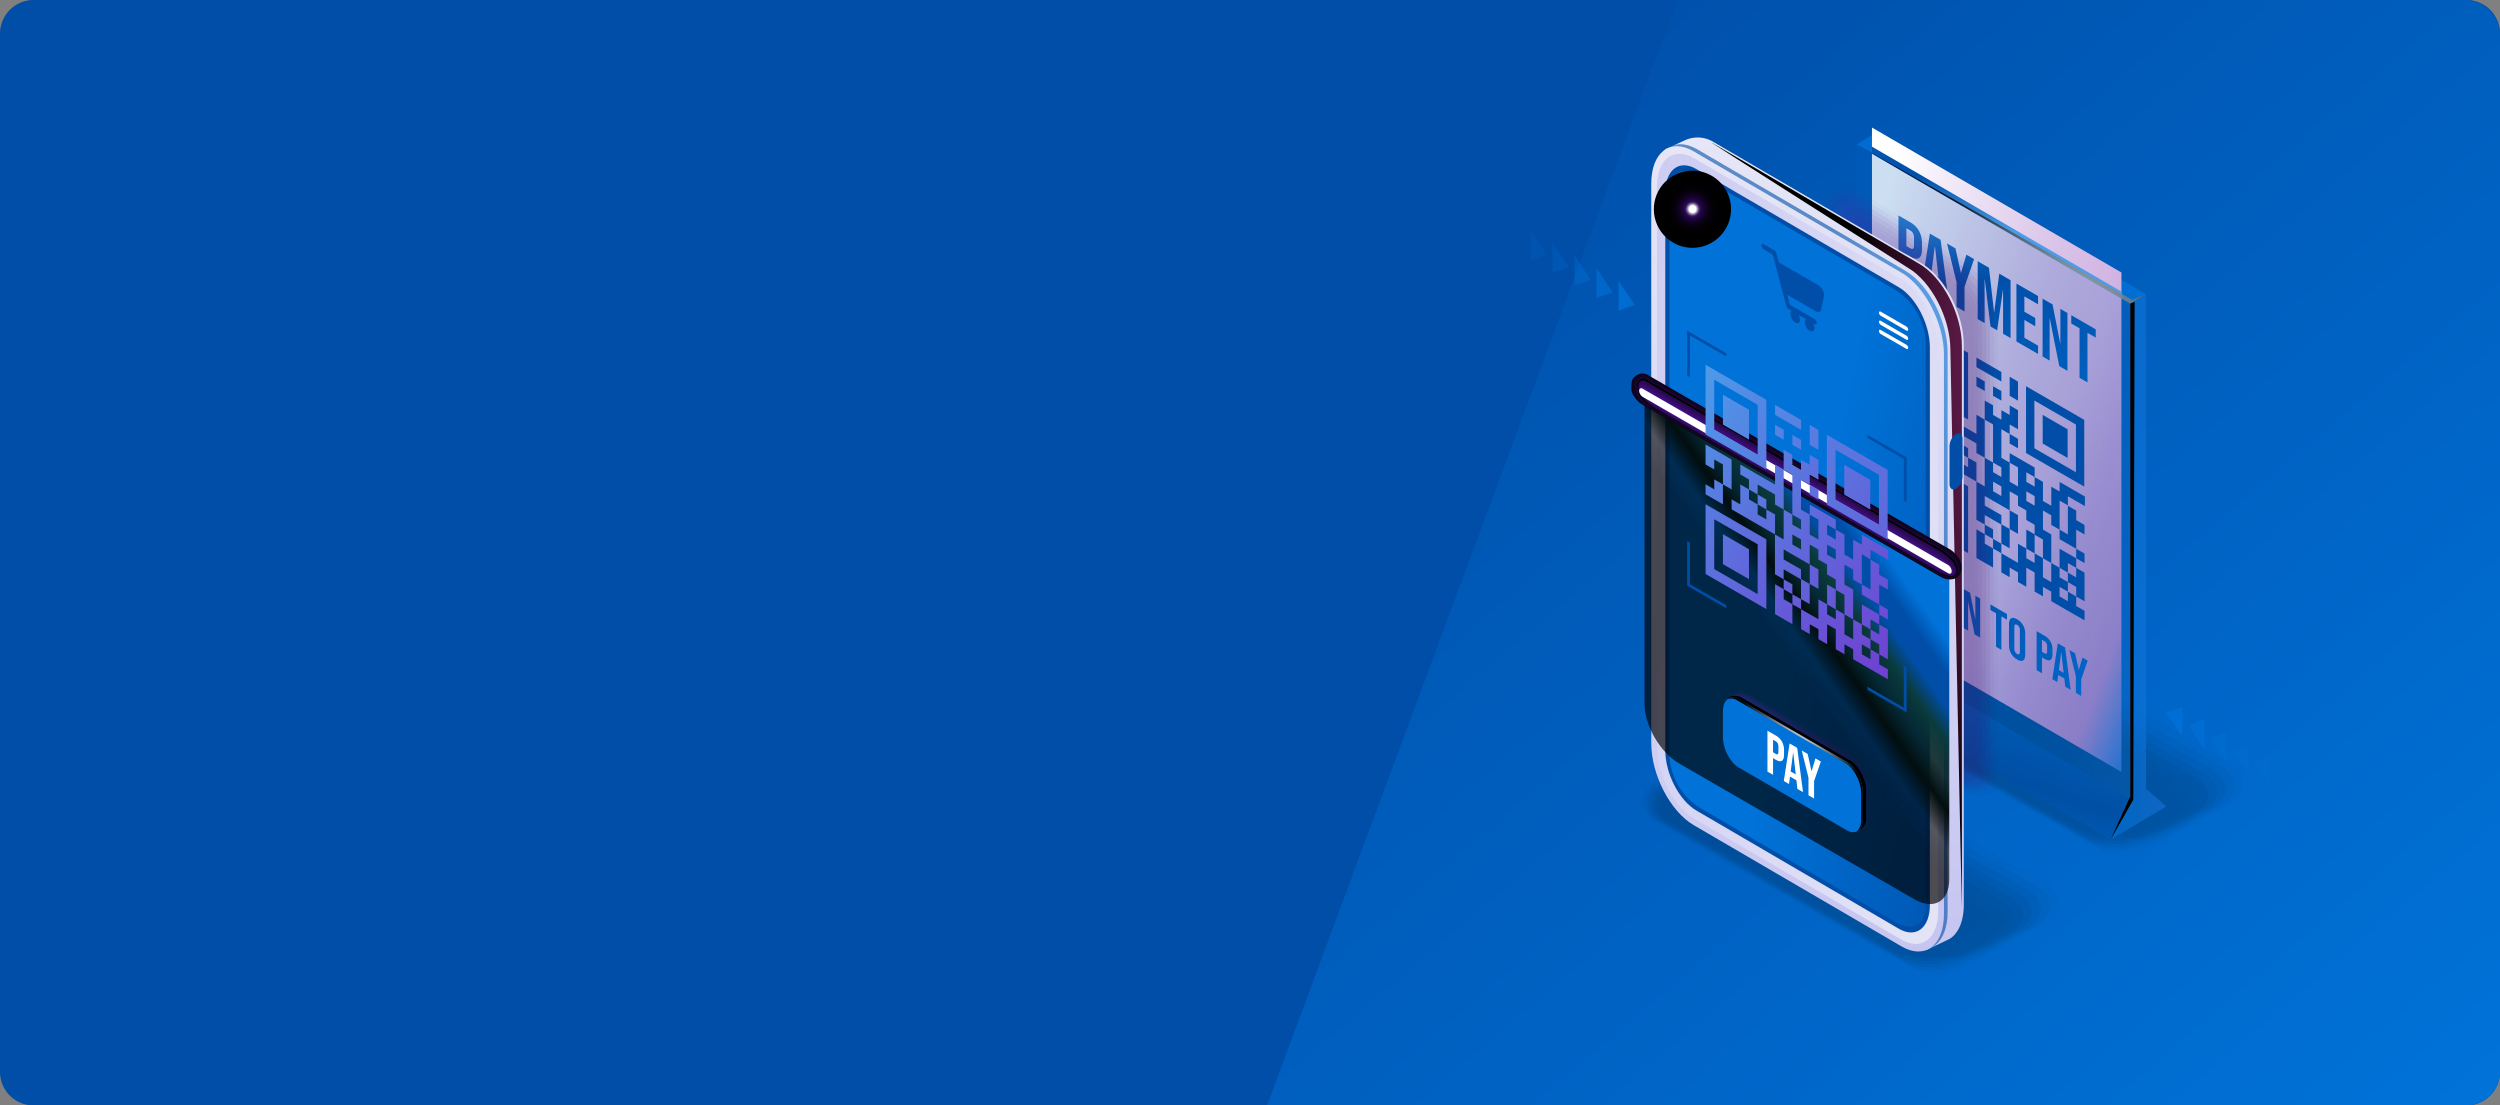
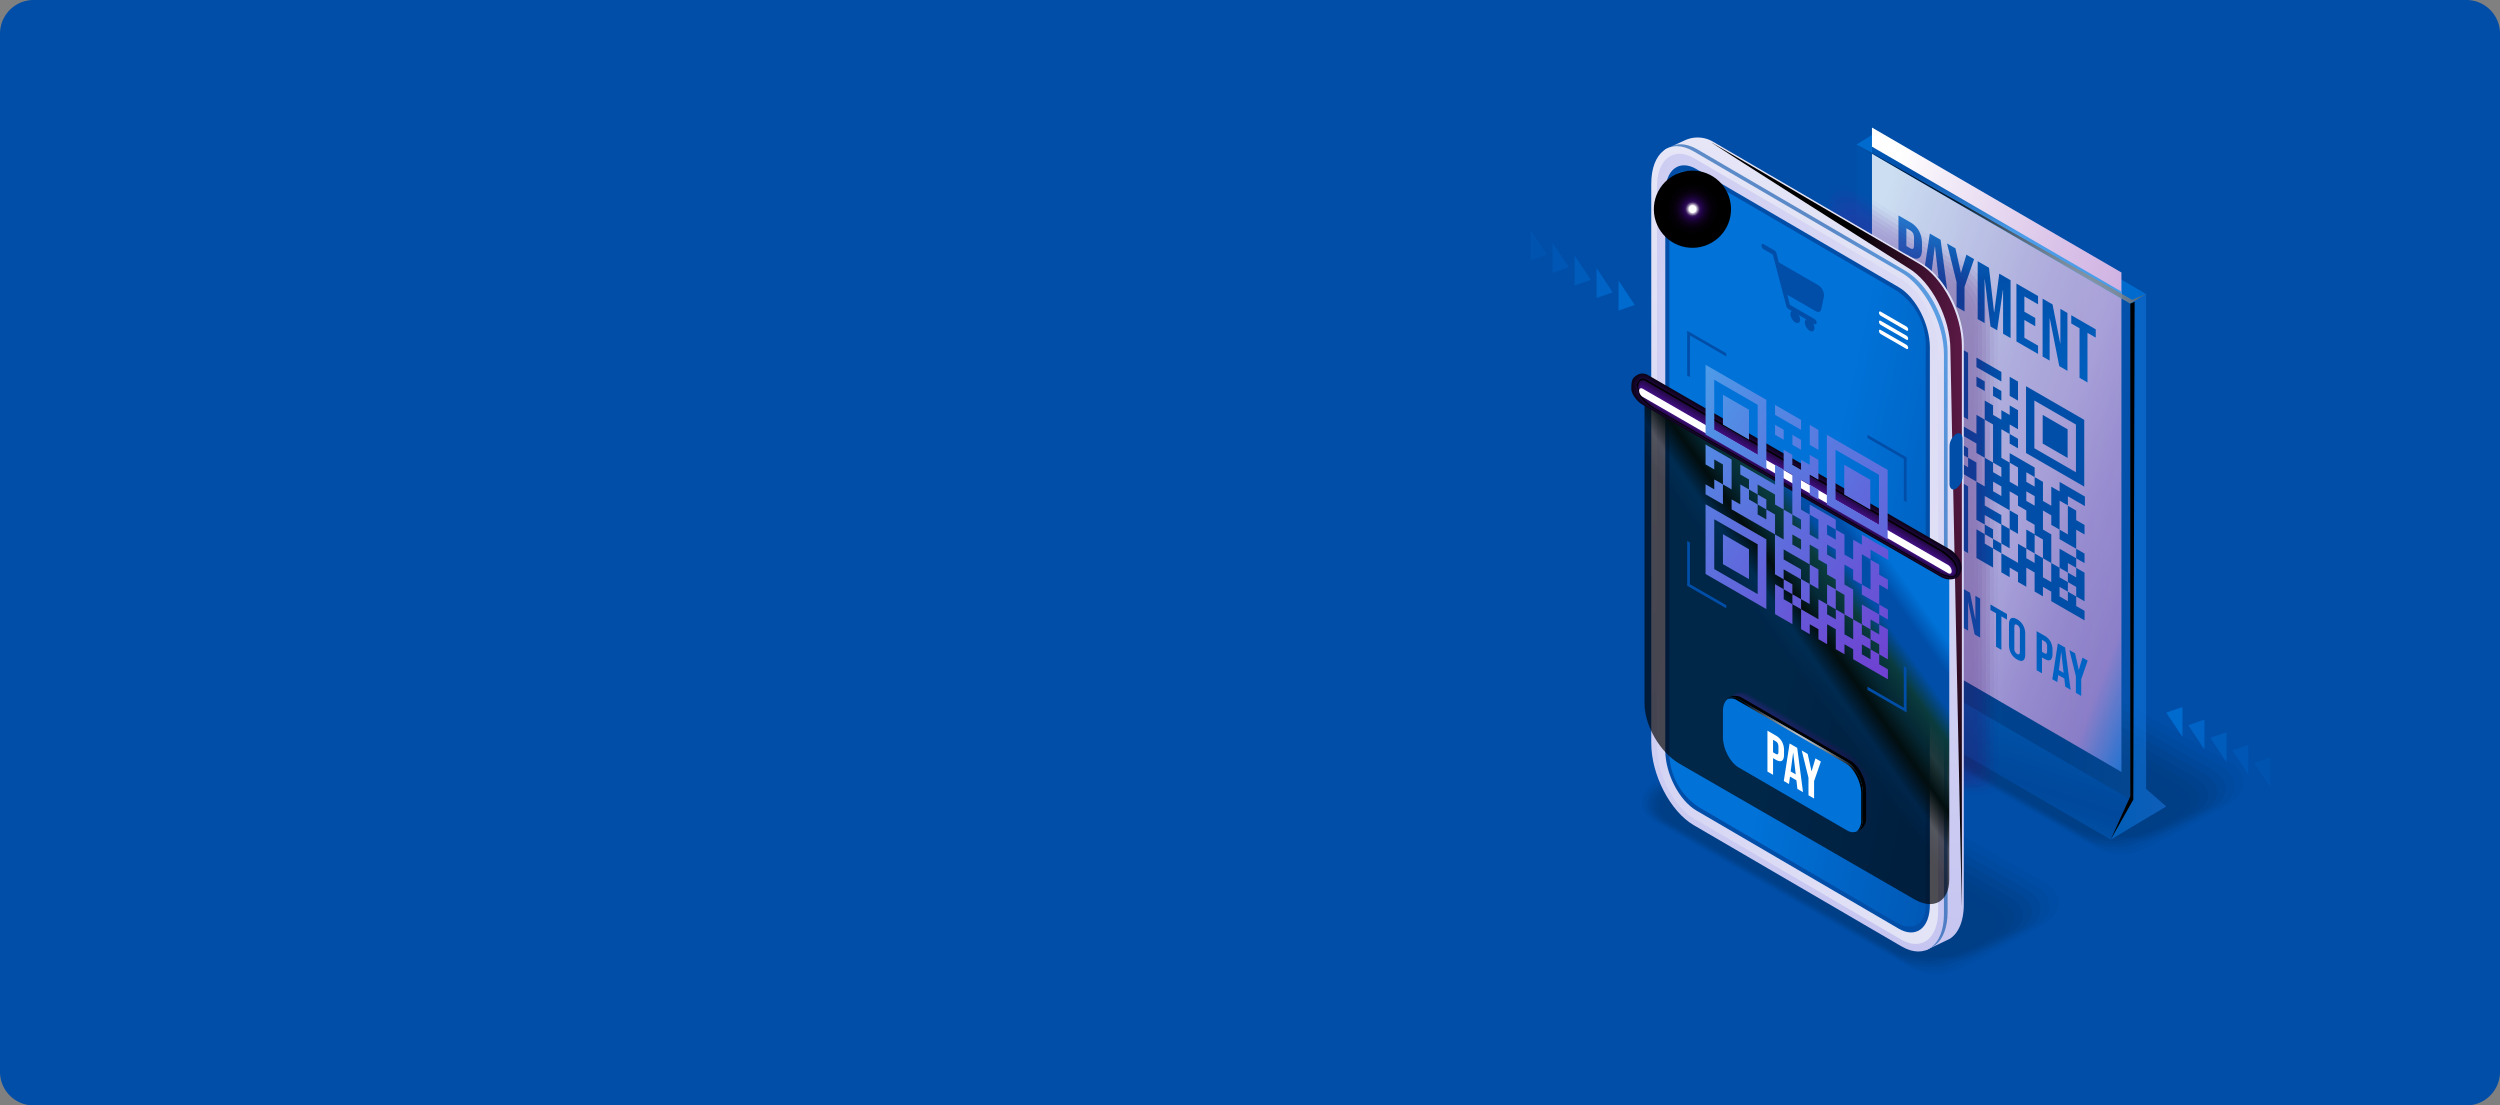
<svg xmlns="http://www.w3.org/2000/svg" xmlns:xlink="http://www.w3.org/1999/xlink" width="588" height="260" viewBox="0 0 588 260">
  <rect x="0" y="0" width="588" height="260" fill="#808080" stroke="none" />
  <defs>
    <clipPath id="clip-path">
-       <rect id="Rectangle_25185" data-name="Rectangle 25185" width="588" height="260" rx="8" transform="translate(120 7398)" fill="#004699" />
-     </clipPath>
+       </clipPath>
    <linearGradient id="linear-gradient" x1="0.092" y1="0.086" x2="0.957" y2="1" gradientUnits="objectBoundingBox">
      <stop offset="0" stop-color="#004ea8" />
      <stop offset="1" stop-color="#0072d8" />
    </linearGradient>
    <clipPath id="clip-path-2">
      <rect id="Padding_Box" data-name="Padding Box" width="234" height="212" transform="translate(252.58 111.949)" fill="none" />
    </clipPath>
    <linearGradient id="linear-gradient-2" x1="0.533" y1="0.403" x2="0.483" y2="0.55" gradientUnits="objectBoundingBox">
      <stop offset="0" stop-color="#0072d8" />
      <stop offset="0.62" stop-color="#004ea8" />
      <stop offset="1" stop-color="#0072d8" />
    </linearGradient>
    <linearGradient id="linear-gradient-3" x1="-0.07" y1="0.503" x2="6.093" y2="0.455" gradientUnits="objectBoundingBox">
      <stop offset="0" stop-color="#0072d8" />
      <stop offset="0.62" stop-color="#5a77df" />
      <stop offset="1" stop-color="#4c9de9" />
    </linearGradient>
    <linearGradient id="linear-gradient-4" x1="0.692" y1="0.121" x2="0.286" y2="0.926" xlink:href="#linear-gradient-2" />
    <linearGradient id="linear-gradient-5" x1="1.198" y1="1.182" x2="0.07" y2="0.08" gradientUnits="objectBoundingBox">
      <stop offset="0" stop-color="#0072d8" />
      <stop offset="0.14" stop-color="#0072d8" />
      <stop offset="0.27" stop-color="#ab87ce" />
      <stop offset="0.4" stop-color="#bb9ad7" />
      <stop offset="0.52" stop-color="#d1b4e3" />
      <stop offset="0.65" stop-color="#dac3e8" />
      <stop offset="0.9" stop-color="#f3ecf8" />
      <stop offset="1" stop-color="#fff" />
    </linearGradient>
    <linearGradient id="linear-gradient-6" x1="1.011" y1="1.63" x2="0.09" y2="-0.382" gradientUnits="objectBoundingBox">
      <stop offset="0" stop-color="#0072d8" />
      <stop offset="0.62" stop-color="#004ea8" />
      <stop offset="1" stop-color="#4c9de9" />
    </linearGradient>
    <linearGradient id="linear-gradient-7" x1="0.75" y1="1.574" x2="-0.163" y2="-2.414" gradientUnits="objectBoundingBox">
      <stop offset="0" stop-color="#0072d8" />
      <stop offset="0.44" stop-color="#004ea8" />
      <stop offset="1" stop-color="#0072d8" />
    </linearGradient>
    <linearGradient id="linear-gradient-8" x1="-0.828" y1="0.407" x2="1.725" y2="0.586" xlink:href="#linear-gradient-6" />
    <linearGradient id="linear-gradient-9" x1="0.683" y1="-0.076" x2="0.487" y2="0.539" xlink:href="#linear-gradient-6" />
    <radialGradient id="radial-gradient" cx="0.574" cy="1.063" r="0.734" gradientUnits="objectBoundingBox">
      <stop offset="0" stop-color="#fff" />
      <stop offset="1" />
    </radialGradient>
    <radialGradient id="radial-gradient-2" cx="2.063" cy="0.733" r="0.346" xlink:href="#radial-gradient" />
    <linearGradient id="linear-gradient-10" x1="-0.959" y1="-0.294" x2="0.864" y2="0.708" gradientUnits="objectBoundingBox">
      <stop offset="0.01" stop-color="#9f19ab" />
      <stop offset="0.43" stop-color="#5f27bd" />
      <stop offset="0.9" stop-color="#3d065f" />
    </linearGradient>
    <linearGradient id="linear-gradient-11" x1="-0.984" y1="-0.291" x2="0.87" y2="0.707" xlink:href="#linear-gradient-10" />
    <linearGradient id="linear-gradient-12" x1="-1.01" y1="-0.289" x2="0.877" y2="0.706" xlink:href="#linear-gradient-10" />
    <linearGradient id="linear-gradient-13" x1="-1.039" y1="-0.287" x2="0.884" y2="0.705" xlink:href="#linear-gradient-10" />
    <linearGradient id="linear-gradient-14" x1="-1.07" y1="-0.284" x2="0.893" y2="0.704" xlink:href="#linear-gradient-10" />
    <linearGradient id="linear-gradient-15" x1="-1.104" y1="-0.282" x2="0.902" y2="0.703" xlink:href="#linear-gradient-10" />
    <linearGradient id="linear-gradient-16" x1="-1.141" y1="-0.279" x2="0.912" y2="0.702" xlink:href="#linear-gradient-10" />
    <linearGradient id="linear-gradient-17" x1="-1.182" y1="-0.276" x2="0.923" y2="0.701" xlink:href="#linear-gradient-10" />
    <linearGradient id="linear-gradient-18" x1="-1.227" y1="-0.274" x2="0.936" y2="0.7" xlink:href="#linear-gradient-10" />
    <linearGradient id="linear-gradient-19" x1="-1.276" y1="-0.271" x2="0.951" y2="0.699" xlink:href="#linear-gradient-10" />
    <linearGradient id="linear-gradient-20" x1="-1.394" y1="-0.265" x2="0.987" y2="0.697" xlink:href="#linear-gradient-10" />
    <linearGradient id="linear-gradient-21" x1="0.5" x2="0.5" y2="1" gradientUnits="objectBoundingBox">
      <stop offset="0" stop-color="#e6e6f7" />
      <stop offset="1" stop-color="#c6c5f1" />
    </linearGradient>
    <radialGradient id="radial-gradient-3" cx="1.249" cy="0.28" r="0.675" gradientUnits="objectBoundingBox">
      <stop offset="0" stop-color="#711f56" />
      <stop offset="0.16" stop-color="#6b1d51" />
      <stop offset="0.36" stop-color="#5c1946" />
      <stop offset="0.58" stop-color="#421232" />
      <stop offset="0.82" stop-color="#1f0818" />
      <stop offset="1" />
    </radialGradient>
    <radialGradient id="radial-gradient-4" cx="0.971" cy="0.217" r="0.377" gradientUnits="objectBoundingBox">
      <stop offset="0" stop-color="#0072d8" />
      <stop offset="1" stop-color="#004ea8" />
    </radialGradient>
    <linearGradient id="linear-gradient-23" x1="1.128" y1="0.977" x2="-0.371" y2="-0.162" xlink:href="#linear-gradient-21" />
    <linearGradient id="linear-gradient-24" x1="-0.133" y1="0.086" x2="1.438" y2="1.114" gradientUnits="objectBoundingBox">
      <stop offset="0" stop-color="#0072d8" />
      <stop offset="0.01" stop-color="#0072d8" />
      <stop offset="0.43" stop-color="#0072d8" />
      <stop offset="0.9" stop-color="#004ea8" />
      <stop offset="1" stop-color="#004ea8" />
    </linearGradient>
    <linearGradient id="linear-gradient-25" x1="0.744" y1="0.193" x2="0.475" y2="0.514" gradientUnits="objectBoundingBox">
      <stop offset="0" stop-color="#0072d8" />
      <stop offset="0.13" stop-color="#0072d8" />
      <stop offset="0.25" stop-color="#004ea8" />
      <stop offset="0.37" stop-color="#004ea8" />
      <stop offset="0.49" stop-color="#0a3b3d" />
      <stop offset="0.62" stop-color="#052122" stop-opacity="0.878" />
      <stop offset="0.74" stop-color="#020e0f" />
      <stop offset="0.87" stop-color="#000303" stop-opacity="0.627" />
      <stop offset="1" stop-opacity="0.667" />
    </linearGradient>
    <linearGradient id="linear-gradient-26" x1="1.695" y1="0.51" x2="-1.513" y2="0.483" gradientUnits="objectBoundingBox">
      <stop offset="0" stop-color="#004ea8" />
      <stop offset="1" stop-color="#004ea8" />
    </linearGradient>
    <radialGradient id="radial-gradient-5" cx="0.502" cy="0.498" r="0.5" gradientUnits="objectBoundingBox">
      <stop offset="0.09" stop-color="#fff" />
      <stop offset="0.1" stop-color="#e1dde7" />
      <stop offset="0.12" stop-color="#b0a4be" />
      <stop offset="0.14" stop-color="#85739c" />
      <stop offset="0.16" stop-color="#624c7f" />
      <stop offset="0.17" stop-color="#472c69" />
      <stop offset="0.19" stop-color="#341659" />
      <stop offset="0.21" stop-color="#280950" />
      <stop offset="0.23" stop-color="#25054d" />
      <stop offset="0.27" stop-color="#1c033c" />
      <stop offset="0.34" stop-color="#120226" />
      <stop offset="0.42" stop-color="#0a0114" />
      <stop offset="0.51" stop-color="#040008" />
      <stop offset="0.65" stop-color="#000001" />
      <stop offset="1" />
    </radialGradient>
    <linearGradient id="linear-gradient-27" x1="5.785" y1="10.231" x2="-1.242" y2="-2.707" gradientUnits="objectBoundingBox">
      <stop offset="0" stop-color="#703ed1" />
      <stop offset="0.62" stop-color="#5a77df" />
      <stop offset="1" stop-color="#4c9de9" />
    </linearGradient>
    <linearGradient id="linear-gradient-28" x1="14.625" y1="9.196" x2="-6.432" y2="-3.769" xlink:href="#linear-gradient-27" />
    <linearGradient id="linear-gradient-29" x1="15.892" y1="16.235" x2="-5.229" y2="-5.357" xlink:href="#linear-gradient-27" />
    <linearGradient id="linear-gradient-30" x1="14.865" y1="15.232" x2="-6.192" y2="-6.361" xlink:href="#linear-gradient-27" />
    <linearGradient id="linear-gradient-31" x1="11.922" y1="12.232" x2="-9.135" y2="-9.398" xlink:href="#linear-gradient-27" />
    <linearGradient id="linear-gradient-32" x1="3.277" y1="4.905" x2="-0.94" y2="-2.288" xlink:href="#linear-gradient-27" />
    <linearGradient id="linear-gradient-33" x1="5.698" y1="5.714" x2="-1.329" y2="-1.484" xlink:href="#linear-gradient-27" />
    <linearGradient id="linear-gradient-34" x1="12.895" y1="13.209" x2="-8.165" y2="-8.385" xlink:href="#linear-gradient-27" />
    <linearGradient id="linear-gradient-35" x1="2.931" y1="4.285" x2="-1.284" y2="-2.191" xlink:href="#linear-gradient-27" />
    <linearGradient id="linear-gradient-36" x1="1.075" y1="1.34" x2="-0.541" y2="-0.567" xlink:href="#linear-gradient-27" />
    <linearGradient id="linear-gradient-37" x1="7.674" y1="9.243" x2="-2.854" y2="-3.736" xlink:href="#linear-gradient-27" />
    <linearGradient id="linear-gradient-38" x1="2.184" y1="2.34" x2="-4.842" y2="-4.871" xlink:href="#linear-gradient-27" />
    <linearGradient id="linear-gradient-39" x1="1.99" y1="2.028" x2="-1.021" y2="-1.059" xlink:href="#linear-gradient-27" />
    <linearGradient id="linear-gradient-40" x1="7.757" y1="5.048" x2="-13.3" y2="-8.151" xlink:href="#linear-gradient-27" />
    <linearGradient id="linear-gradient-41" x1="4.087" y1="4.167" x2="-17.033" y2="-17.427" xlink:href="#linear-gradient-27" />
    <linearGradient id="linear-gradient-42" x1="2.287" y1="2.803" x2="-8.242" y2="-10.176" xlink:href="#linear-gradient-27" />
    <linearGradient id="linear-gradient-43" x1="3.977" y1="4.063" x2="-3.049" y2="-3.135" xlink:href="#linear-gradient-27" />
    <linearGradient id="linear-gradient-44" x1="2.974" y1="3.036" x2="-0.037" y2="-0.051" xlink:href="#linear-gradient-27" />
    <linearGradient id="linear-gradient-45" x1="6.273" y1="6.417" x2="-0.754" y2="-0.785" xlink:href="#linear-gradient-27" />
    <linearGradient id="linear-gradient-46" x1="1.996" y1="2.034" x2="-1.015" y2="-1.053" xlink:href="#linear-gradient-27" />
    <linearGradient id="linear-gradient-47" x1="3.991" y1="4.079" x2="-3.035" y2="-3.123" xlink:href="#linear-gradient-27" />
    <linearGradient id="linear-gradient-48" x1="7.988" y1="8.19" x2="-13.072" y2="-13.442" xlink:href="#linear-gradient-27" />
    <linearGradient id="linear-gradient-49" x1="1.798" y1="1.426" x2="-8.746" y2="-7.844" xlink:href="#linear-gradient-27" />
    <linearGradient id="linear-gradient-50" x1="3.756" y1="3.126" x2="-6.789" y2="-4.975" xlink:href="#linear-gradient-27" />
    <linearGradient id="linear-gradient-51" x1="7.006" y1="7.171" x2="-14.054" y2="-14.422" xlink:href="#linear-gradient-27" />
    <linearGradient id="linear-gradient-52" x1="0.784" y1="1.168" x2="-1.325" y2="-2.878" xlink:href="#linear-gradient-27" />
    <linearGradient id="linear-gradient-53" x1="-0.049" y1="-0.518" x2="0.635" y2="0.76" xlink:href="#linear-gradient-10" />
    <linearGradient id="linear-gradient-54" x1="-0.047" y1="-0.52" x2="0.634" y2="0.76" xlink:href="#linear-gradient-10" />
    <linearGradient id="linear-gradient-55" x1="-0.045" y1="-0.522" x2="0.634" y2="0.761" xlink:href="#linear-gradient-10" />
    <linearGradient id="linear-gradient-56" x1="-0.043" y1="-0.524" x2="0.634" y2="0.762" xlink:href="#linear-gradient-10" />
    <linearGradient id="linear-gradient-57" x1="-0.041" y1="-0.526" x2="0.634" y2="0.763" xlink:href="#linear-gradient-10" />
    <linearGradient id="linear-gradient-58" x1="-0.038" y1="-0.528" x2="0.634" y2="0.763" xlink:href="#linear-gradient-10" />
    <linearGradient id="linear-gradient-59" x1="-0.036" y1="-0.53" x2="0.634" y2="0.764" xlink:href="#linear-gradient-10" />
    <linearGradient id="linear-gradient-60" x1="-0.034" y1="-0.532" x2="0.634" y2="0.765" xlink:href="#linear-gradient-10" />
    <linearGradient id="linear-gradient-61" x1="-0.031" y1="-0.534" x2="0.634" y2="0.766" xlink:href="#linear-gradient-10" />
    <linearGradient id="linear-gradient-62" x1="-0.029" y1="-0.537" x2="0.634" y2="0.766" xlink:href="#linear-gradient-10" />
    <linearGradient id="linear-gradient-63" x1="-0.026" y1="-0.539" x2="0.635" y2="0.767" xlink:href="#linear-gradient-10" />
    <linearGradient id="linear-gradient-64" x1="-0.023" y1="-0.541" x2="0.635" y2="0.768" xlink:href="#linear-gradient-10" />
    <radialGradient id="radial-gradient-6" cx="0.475" cy="0.404" r="0.505" xlink:href="#radial-gradient" />
  </defs>
  <g id="Background_" data-name="Background " transform="translate(-120 -7398)">
    <path id="Base" d="M8,0H580a7.911,7.911,0,0,1,8,7.82V252.18a7.911,7.911,0,0,1-8,7.82H8a7.911,7.911,0,0,1-8-7.82V7.82A7.911,7.911,0,0,1,8,0Z" transform="translate(120 7398)" fill="#004ea8" />
    <g id="Gradient_" data-name="Gradient " clip-path="url(#clip-path)">
      <path id="Path_32569" data-name="Path 32569" d="M59.566,0H253.027V260h-290Z" transform="translate(454.973 7398)" fill="url(#linear-gradient)" />
    </g>
    <g id="Graphic" transform="translate(197.42 7310.051)" clip-path="url(#clip-path-2)">
      <g id="Graphic-2" data-name="Graphic" transform="translate(282.58 117.949)">
        <g id="Group_46096" data-name="Group 46096" transform="translate(68.936 111.818)" opacity="0.2">
          <path id="Path_42235" data-name="Path 42235" d="M502.259,323.444a10.324,10.324,0,0,1-5.144-1.24l-31.246-17.784-31.246-17.784a5.44,5.44,0,0,1-2.953-4.7c0-2.087,1.3-4.033,3.554-5.341l20.448-11.5a12.67,12.67,0,0,1,6.249-1.59,10.324,10.324,0,0,1,5.144,1.24l31.246,17.784,31.246,17.784a5.44,5.44,0,0,1,2.953,4.7c0,2.087-1.3,4.033-3.554,5.341l-20.448,11.5a12.67,12.67,0,0,1-6.249,1.59Z" transform="translate(-431.67 -263.5)" opacity="0" />
          <path id="Path_42236" data-name="Path 42236" d="M436.213,278.14l5.543-3.094c.227-.129,10.632-5.807,10.829-5.7l3.579-1.75a12.806,12.806,0,0,1,6.034-1.24,10.593,10.593,0,0,1,4.966,1.3l25.021,14.254,5.335,3.039,30.356,17.293a6.421,6.421,0,0,1,2.357,2.3,4.751,4.751,0,0,1,.62,2.191c.061,2.007-1.172,3.91-3.395,5.193l-5.543,3.094c-.227.129-10.632,5.807-10.829,5.7l-3.579,1.75a12.806,12.806,0,0,1-6.034,1.24,10.593,10.593,0,0,1-4.966-1.3l-25.021-14.254-5.335-3.039L435.8,287.821a6.421,6.421,0,0,1-2.357-2.3,4.751,4.751,0,0,1-.62-2.192c-.061-2.007,1.172-3.91,3.395-5.193Z" transform="translate(-432.113 -264.604)" opacity="0.09" />
          <path id="Path_42237" data-name="Path 42237" d="M437.21,279.677l5.4-2.983c.454-.258,10.19-5.384,10.583-5.163l3.468-1.43c1.449-.841,3.972-.89,5.82-.89a10.962,10.962,0,0,1,4.788,1.351l24.285,13.849,5.181,2.953,29.466,16.8a7.069,7.069,0,0,1,2.327,2.185,4.756,4.756,0,0,1,.675,2.087c.117,1.928-1.056,3.781-3.235,5.04l-5.4,2.983c-.454.258-10.19,5.384-10.583,5.163l-3.468,1.43c-1.449.841-3.972.89-5.819.89a10.962,10.962,0,0,1-4.788-1.351l-24.285-13.849-5.181-2.953-29.466-16.8a7.07,7.07,0,0,1-2.327-2.185,4.756,4.756,0,0,1-.675-2.087c-.117-1.928,1.056-3.781,3.235-5.04Z" transform="translate(-432.557 -265.705)" opacity="0.18" />
          <path id="Path_42238" data-name="Path 42238" d="M438.2,281.208l5.249-2.873c.675-.393,9.754-4.966,10.344-4.622l3.364-1.111c1.289-.743,3.966-.546,5.6-.546a11.376,11.376,0,0,1,4.61,1.406L490.924,286.9l5.021,2.867,28.57,16.311a7.768,7.768,0,0,1,2.3,2.075,4.738,4.738,0,0,1,.737,1.977c.172,1.842-.933,3.659-3.076,4.893l-5.249,2.873c-.675.393-9.754,4.966-10.344,4.622l-3.364,1.111c-1.289.743-3.966.546-5.6.546a11.376,11.376,0,0,1-4.61-1.406l-23.548-13.444-5.021-2.867-28.57-16.311a7.769,7.769,0,0,1-2.3-2.075,4.739,4.739,0,0,1-.737-1.977c-.172-1.842.933-3.659,3.076-4.893Z" transform="translate(-432.999 -266.794)" opacity="0.27" />
          <path id="Path_42239" data-name="Path 42239" d="M439.206,282.672l5.1-2.762c.9-.522,9.312-4.543,10.1-4.088l3.26-.792c1.13-.651,3.953-.2,5.39-.2a12.212,12.212,0,0,1,4.432,1.455L490.3,289.326l4.868,2.781,27.679,15.819a8.663,8.663,0,0,1,2.265,1.964,4.632,4.632,0,0,1,.792,1.872c.233,1.762-.81,3.53-2.916,4.745l-5.1,2.762c-.9.522-9.312,4.543-10.1,4.088l-3.26.792c-1.13.651-3.953.2-5.39.2a12.21,12.21,0,0,1-4.432-1.455l-22.818-13.039-4.868-2.781-27.679-15.819a8.776,8.776,0,0,1-2.265-1.964,4.631,4.631,0,0,1-.792-1.872C436.057,285.656,437.1,283.888,439.206,282.672Z" transform="translate(-433.441 -267.816)" opacity="0.36" />
          <path id="Path_42240" data-name="Path 42240" d="M440.194,284.078l4.948-2.646c1.13-.651,8.877-4.119,9.853-3.554l3.149-.473c.97-.559,3.941.153,5.175.153a13.226,13.226,0,0,1,4.254,1.51L489.654,291.7l4.708,2.695,26.789,15.328a10.131,10.131,0,0,1,2.234,1.848,4.707,4.707,0,0,1,.853,1.768c.295,1.682-.694,3.407-2.756,4.6l-4.948,2.646c-1.13.651-8.877,4.119-9.853,3.554l-3.149.473c-.97.559-3.941-.153-5.175-.153a13.224,13.224,0,0,1-4.254-1.51l-22.081-12.633-4.708-2.695L440.526,292.3a10.132,10.132,0,0,1-2.234-1.848,4.708,4.708,0,0,1-.853-1.768c-.295-1.682.694-3.407,2.756-4.6Z" transform="translate(-433.877 -268.787)" opacity="0.45" />
          <path id="Path_42241" data-name="Path 42241" d="M441.181,285.459l4.8-2.535c1.357-.78,8.435-3.7,9.613-3.02l3.045-.153c.8-.467,3.935.5,4.96.5a14.718,14.718,0,0,1,4.076,1.565l21.344,12.228,4.549,2.609,25.9,14.831a12.13,12.13,0,0,1,2.2,1.737,4.689,4.689,0,0,1,.909,1.664c.35,1.6-.571,3.278-2.6,4.451l-4.8,2.535c-1.357.78-8.435,3.7-9.613,3.02l-3.045.153c-.8.467-3.935-.5-4.96-.5a14.718,14.718,0,0,1-4.076-1.565L472.145,310.75l-4.549-2.609L441.7,293.31a12.131,12.131,0,0,1-2.2-1.737,4.691,4.691,0,0,1-.909-1.664C438.234,288.307,439.155,286.631,441.181,285.459Z" transform="translate(-434.312 -269.725)" opacity="0.55" />
          <path id="Path_42242" data-name="Path 42242" d="M442.164,286.661l4.647-2.425c1.584-.915,8-3.278,9.368-2.486l2.94.172c.645-.374,3.923.847,4.739.847a17.042,17.042,0,0,1,3.9,1.621l20.608,11.823,4.4,2.523,25,14.34a14.9,14.9,0,0,1,2.167,1.627,4.857,4.857,0,0,1,.964,1.559c.411,1.522-.448,3.155-2.437,4.3l-4.647,2.425c-1.584.915-8,3.278-9.368,2.486l-2.94-.172c-.645.374-3.923-.847-4.739-.847a17.042,17.042,0,0,1-3.9-1.621l-20.608-11.823-4.4-2.523-25-14.34a14.894,14.894,0,0,1-2.167-1.627,4.857,4.857,0,0,1-.964-1.559c-.411-1.522.448-3.155,2.437-4.3Z" transform="translate(-434.742 -270.485)" opacity="0.64" />
          <path id="Path_42243" data-name="Path 42243" d="M443.154,287.723l4.5-2.314c1.8-1.044,7.563-2.854,9.122-1.952l2.83.491c.485-.282,3.91,1.2,4.524,1.2a21.226,21.226,0,0,1,3.72,1.676l19.877,11.418,4.236,2.431,24.113,13.849a13.685,13.685,0,0,1,2.136,1.516,3.278,3.278,0,0,1,1.025,1.455c.473,1.436-.325,3.026-2.277,4.156l-4.5,2.314c-1.8,1.044-7.563,2.854-9.122,1.952l-2.83-.491c-.485.282-3.91-1.2-4.524-1.2a21.228,21.228,0,0,1-3.72-1.676L472.386,311.13l-4.236-2.431L444.038,294.85a13.685,13.685,0,0,1-2.136-1.516,3.279,3.279,0,0,1-1.025-1.455c-.473-1.436.325-3.026,2.277-4.156Z" transform="translate(-435.174 -271.111)" opacity="0.73" />
          <path id="Path_42244" data-name="Path 42244" d="M444.132,288.769l4.352-2.2c2.032-1.173,7.121-2.431,8.883-1.418l2.726.81c.325-.184,3.9,1.547,4.309,1.547a29.553,29.553,0,0,1,3.542,1.731l19.141,11.013,4.082,2.345,23.223,13.358a18.73,18.73,0,0,1,2.106,1.406,3.13,3.13,0,0,1,1.08,1.351c.534,1.357-.209,2.9-2.118,4.009l-4.352,2.2c-2.032,1.172-7.121,2.431-8.883,1.418l-2.726-.81c-.325.184-3.9-1.547-4.309-1.547a29.554,29.554,0,0,1-3.542-1.731L472.5,311.236l-4.082-2.345L445.2,295.533a18.739,18.739,0,0,1-2.106-1.406,3.129,3.129,0,0,1-1.08-1.35C441.48,291.42,442.223,289.874,444.132,288.769Z" transform="translate(-435.599 -271.715)" opacity="0.82" />
          <path id="Path_42245" data-name="Path 42245" d="M445.1,289.773l4.2-2.093c2.259-1.3,6.685-2.013,8.637-.884l2.621,1.13c.16-.092,3.892,1.891,4.095,1.891.178,0,3.235,1.707,3.364,1.786l18.4,10.608,3.923,2.259,22.326,12.867c.1.055,2.032,1.2,2.075,1.289a3.116,3.116,0,0,1,1.136,1.24c.6,1.277-.086,2.775-1.958,3.855l-4.2,2.093c-2.259,1.3-6.685,2.013-8.637.884l-2.621-1.13c-.16.092-3.892-1.891-4.095-1.891-.178,0-3.235-1.707-3.364-1.786l-18.4-10.608-3.923-2.259-22.326-12.867c-.1-.055-2.032-1.2-2.075-1.289a3.116,3.116,0,0,1-1.136-1.24C442.545,292.351,443.233,290.854,445.1,289.773Z" transform="translate(-436.02 -272.278)" />
          <path id="Path_42246" data-name="Path 42246" d="M499.972,327.026l-27.244-15.733-27.244-15.727c-2.155-1.24-1.885-3.413.6-4.85l4.052-1.983c2.486-1.436,6.243-1.59,8.4-.35l27.244,15.734,27.244,15.727c2.155,1.24,1.885,3.413-.6,4.85l-4.052,1.983c-2.486,1.436-6.243,1.59-8.4.35Z" transform="translate(-436.443 -272.785)" />
        </g>
        <g id="Group_46099" data-name="Group 46099" transform="translate(71.987)">
          <path id="Path_42247" data-name="Path 42247" d="M447.939,87.38l64.383,37.428-3.689,2.284L444.25,89.67Z" transform="translate(-439.578 -85.68)" opacity="0.8" fill="url(#linear-gradient-2)" />
          <path id="Path_42248" data-name="Path 42248" d="M554.683,268.888l-4.739-4.137V148.33l-3.7,2.284v116.6l.025-.018-4.647,9.5Z" transform="translate(-477.176 -109.214)" opacity="0.6" fill="url(#linear-gradient-3)" />
          <path id="Path_42249" data-name="Path 42249" d="M505.713,318.489l-64.34-37.379-4.733,9.423,64.444,37.434Z" transform="translate(-436.64 -160.484)" opacity="0.6" fill="url(#linear-gradient-4)" />
          <g id="Group_46098" data-name="Group 46098" transform="translate(8.3)">
            <path id="Path_42250" data-name="Path 42250" d="M508.834,236.175,450.16,202.086V84.61L508.834,118.7Z" transform="translate(-450.16 -84.61)" fill="url(#linear-gradient-5)" />
            <g id="Group_46097" data-name="Group 46097" transform="translate(8.92 45.064)">
              <path id="Path_42251" data-name="Path 42251" d="M496.049,176.129l-5.869-3.389v2.247l5.869,3.382Z" transform="translate(-474.532 -163.704)" fill="#004ea8" />
              <path id="Path_42252" data-name="Path 42252" d="M504.878,183.47V181.23l-1.958-1.13v4.487l1.958,1.13Z" transform="translate(-479.452 -166.546)" fill="#004ea8" />
              <path id="Path_42253" data-name="Path 42253" d="M492.132,181.18l-1.952-1.13V182.3l1.952,1.13Z" transform="translate(-474.532 -166.526)" fill="#004ea8" />
              <path id="Path_42254" data-name="Path 42254" d="M498.508,187.106V184.86l-1.958-1.13v2.247Z" transform="translate(-476.992 -167.947)" fill="#004ea8" />
              <path id="Path_42255" data-name="Path 42255" d="M504.878,205.406V203.16l-1.958-1.13v2.247Z" transform="translate(-479.452 -175.014)" fill="#004ea8" />
              <path id="Path_42256" data-name="Path 42256" d="M481.34,199.136l3.917,2.253v2.247l1.952,1.13V195.79l-1.952-1.13v4.487l-7.827-4.518v2.247l1.958,1.13v2.241l1.952,1.13Z" transform="translate(-469.609 -172.156)" fill="#004ea8" />
              <path id="Path_42257" data-name="Path 42257" d="M470.559,190.659l-5.869-3.389v4.487l1.952,1.13v-2.241l1.958,1.13v4.487l1.958,1.13Z" transform="translate(-464.69 -169.314)" fill="#004ea8" />
              <path id="Path_42258" data-name="Path 42258" d="M485.758,209V206.75l-1.958-1.13v2.247Z" transform="translate(-472.069 -176.4)" fill="#004ea8" />
              <path id="Path_42259" data-name="Path 42259" d="M484.029,208.7l-1.958-1.13v2.241l-1.958-1.13v-2.241l-1.952-1.13V203.07l-1.958-1.13v4.487l-1.952-1.13v2.247l9.779,5.648Z" transform="translate(-468.381 -174.979)" fill="#004ea8" />
              <path id="Path_42260" data-name="Path 42260" d="M509.73,212.838v-.092l1.958,1.13v-2.149l4,2.308v-2.247l-5.948-3.438V210.6l-1.958-1.13v4.487l-1.958-1.13v-4.487l-1.958-1.13v2.247l-1.958-1.13v-2.247l1.958,1.13v-2.247l-5.869-3.389v2.247l1.958,1.13v4.487l-1.958-1.13V203.82l-1.958-1.13v-6.734l1.958,1.13v-2.247l1.958,1.13v-4.487l-1.958-1.13V192.6l-1.958-1.13v2.247l-1.958-1.13V190.34l-1.958-1.13V193.7l1.958,1.13V203.8l1.958,1.13v2.247l-1.958-1.13V203.8l-1.958-1.13v6.734l-1.958-1.13v8.975l1.958,1.13v-2.247l3.91,2.259v4.444l1.958,1.13v-4.536l-1.958-1.13v-2.149l-3.91-2.259v-2.247l1.958,1.13,3.91,2.259v-4.487l1.958,1.13v2.247l1.958,1.13V217.3l1.958,1.13v2.247l-1.958-1.13v4.487l1.958,1.13v-4.4l1.958,1.13v4.4l1.958,1.13v-6.734l-1.958-1.13v-4.487l1.958,1.13v2.247l1.958,1.13v-6.734Zm-13.689-1.173-1.958-1.13v-2.247l1.958,1.13Zm5.869,1.142V210.56l1.958,1.13v2.247Z" transform="translate(-474.525 -170.063)" fill="#004ea8" />
-               <path id="Path_42261" data-name="Path 42261" d="M468.6,205.7V201.21l-1.958-1.13v2.247l-1.952-1.13v2.241Z" transform="translate(-464.69 -174.261)" fill="#004ea8" />
              <path id="Path_42262" data-name="Path 42262" d="M523.992,238.511l1.958,1.13v-4.487l1.958,1.13v-2.247l-1.958-1.13V230.66l-1.958-1.13v6.734l-1.952-1.13v2.247Z" transform="translate(-486.835 -185.632)" fill="#004ea8" />
              <path id="Path_42263" data-name="Path 42263" d="M464.69,209.21v15.709l13.689,7.907V217.117Zm11.737,20.239-9.779-5.648V212.58l9.779,5.648Z" transform="translate(-464.69 -177.786)" fill="#004ea8" />
              <path id="Path_42264" data-name="Path 42264" d="M504.878,232.41l-1.958-1.13v4.4l1.958,1.13Z" transform="translate(-479.452 -186.308)" fill="#004ea8" />
              <path id="Path_42265" data-name="Path 42265" d="M530.368,249.37V247.13L528.41,246v2.241Z" transform="translate(-489.294 -191.992)" fill="#004ea8" />
              <path id="Path_42266" data-name="Path 42266" d="M522.04,245.98v4.487l1.952,1.13V249.35l1.958,1.13v-2.247l-1.958-1.123Z" transform="translate(-486.835 -191.984)" fill="#004ea8" />
              <path id="Path_42267" data-name="Path 42267" d="M471.06,220.2v6.734l5.869,3.389v-6.734Z" transform="translate(-467.15 -182.03)" fill="#004ea8" />
              <path id="Path_42268" data-name="Path 42268" d="M464.69,158.02v15.709l13.689,7.907V165.927Zm11.737,20.239-9.779-5.648V161.39l9.779,5.648Z" transform="translate(-464.69 -158.02)" fill="#004ea8" />
              <path id="Path_42269" data-name="Path 42269" d="M471.06,169.01v6.734l5.869,3.389V172.4Z" transform="translate(-467.15 -162.264)" fill="#004ea8" />
              <path id="Path_42270" data-name="Path 42270" d="M509.19,183.72v15.709l13.689,7.907V191.627Zm11.737,20.239-9.779-5.648V187.09l9.779,5.648Z" transform="translate(-481.873 -167.944)" fill="#004ea8" />
              <path id="Path_42271" data-name="Path 42271" d="M515.57,194.71v6.734l5.862,3.389V198.1Z" transform="translate(-484.336 -172.187)" fill="#004ea8" />
              <path id="Path_42272" data-name="Path 42272" d="M495.318,237.86l-1.958-1.13v2.247l1.958,1.13Z" transform="translate(-475.76 -188.412)" fill="#004ea8" />
              <path id="Path_42273" data-name="Path 42273" d="M525.22,254.427v2.241l1.958,1.13v2.247l1.958,1.13V254.44l-1.958-1.13v2.247Z" transform="translate(-488.062 -194.814)" fill="#004ea8" />
              <path id="Path_42274" data-name="Path 42274" d="M492.132,239.68l-1.952-1.13v6.734l1.952,1.13,1.958,1.13V243.05l-1.958-1.13Z" transform="translate(-474.532 -189.115)" fill="#004ea8" />
              <path id="Path_42275" data-name="Path 42275" d="M496.55,242.23v2.241l1.958,1.13V243.36Z" transform="translate(-476.992 -190.536)" fill="#004ea8" />
              <path id="Path_42276" data-name="Path 42276" d="M515.381,257.6l-1.952-1.13v-2.247l1.952,1.13v-2.247l-1.952-1.13v-2.241l-1.958-1.13V253.1l-1.952-1.13v-4.487l-1.958-1.13V248.6l-1.958-1.13V245.22l-1.952-1.13v4.487l-3.91-2.259v4.494l1.952,1.13v-2.247l1.958,1.13v2.241l1.952,1.13v-4.487l1.958,1.13v4.487l1.958,1.13v-2.241l1.952,1.13v2.241L519.3,262.1v-2.247l-1.958-1.123v-2.247l-1.958-1.13Z" transform="translate(-478.224 -191.254)" fill="#004ea8" />
            </g>
            <path id="Path_42277" data-name="Path 42277" d="M465.835,124.84a5.963,5.963,0,0,0-.694-2.91,5.379,5.379,0,0,0-2.087-2.056l-2.744-1.584V131.9l1.866,1.074v-5.543l.884.51c.927.534,1.621.651,2.087.35s.694-1.007.694-2.106V124.84Zm-1.866.4c0,.467-.074.755-.227.859s-.381.074-.687-.1l-.884-.51V121.3l.884.51a1.761,1.761,0,0,1,.688.688,2.355,2.355,0,0,1,.227,1.123Zm3.726-2.689-1.934,12.492,1.731,1,.338-2.468,2.118,1.222v-.037l.338,2.9,1.866,1.074-1.934-14.727Zm.356,9.306.81-6.255.037.018.829,7.207Zm6.961-.08-.031-.018-1.271-5.734-1.983-1.142L473.981,134v5.795l1.866,1.074v-5.795l2.253-6.513-1.811-1.05-1.271,4.26Zm7.808,9.257-.037-.018L481.6,130.592l-2.658-1.535v13.61l1.627.939V133.3l.037.018,1.357,11.087,1.559.9,1.357-9.521.037.018v10.307l1.762,1.019V133.52l-2.658-1.535-1.185,9.055Zm5.236,6.894,5.083,2.934v-1.946l-3.217-1.86v-4.18l2.56,1.479v-1.946l-2.56-1.479v-3.6l3.217,1.86v-1.946l-5.083-2.934v13.61Zm10.338.5-.037-.018-1.811-9.2-2.339-1.351v13.609l1.657.958v-9.939l.037.018,2.234,11.228,1.915,1.1v-13.61l-1.657-.958v8.146Zm2.56-6.673V143.7l1.946,1.123v11.664l1.866,1.074V145.9l1.946,1.123v-1.946l-5.758-3.327Z" transform="translate(-454.079 -97.615)" fill="url(#linear-gradient-6)" />
            <path id="Path_42278" data-name="Path 42278" d="M465.63,254.513a11.328,11.328,0,0,1-.853-1.541,2.875,2.875,0,0,1-.233-1.068c0-.583.209-.761.626-.516a1.145,1.145,0,0,1,.467.485,1.727,1.727,0,0,1,.16.78v.473l1.191.688v-.381a4.163,4.163,0,0,0-.46-1.983,3.5,3.5,0,0,0-1.369-1.387c-.608-.35-1.074-.424-1.393-.209s-.479.681-.479,1.412a4.585,4.585,0,0,0,.307,1.614,12.475,12.475,0,0,0,1.087,2.05,10.517,10.517,0,0,1,.847,1.547,3.058,3.058,0,0,1,.227,1.148q0,.488-.166.608c-.11.08-.27.061-.485-.061a1.346,1.346,0,0,1-.651-1.271v-.632l-1.191-.688v.528a4.1,4.1,0,0,0,.467,1.983,3.544,3.544,0,0,0,1.381,1.393c.62.356,1.087.43,1.412.215s.485-.7.485-1.455a4.928,4.928,0,0,0-.295-1.682,11.227,11.227,0,0,0-1.087-2.056Zm3.88-1.934q-.9-.525-1.381-.2c-.319.209-.473.675-.473,1.393v4.936a4,4,0,0,0,.473,1.94,3.57,3.57,0,0,0,1.381,1.387q.9.525,1.381.2c.319-.209.473-.675.473-1.393v-1.3l-1.191-.688v1.406q0,.838-.626.479a1.279,1.279,0,0,1-.626-1.2V254.4c0-.571.209-.73.626-.491a1.293,1.293,0,0,1,.626,1.215v1.062l1.191.688v-.97a4,4,0,0,0-.473-1.94,3.57,3.57,0,0,0-1.381-1.387Zm3.579,2.2-1.3,8.435,1.166.675.227-1.664,1.43.823v-.025l.227,1.958,1.258.724-1.3-9.945-1.707-.982Zm.239,6.28.546-4.223.025.012.559,4.868-1.13-.657Zm6.2,2.934-.025-.012-1.222-6.206-1.578-.909v9.19l1.123.645v-6.71l.025.012,1.51,7.581,1.3.749v-9.19l-1.123-.645V264Zm3.56-2.136,1.314.761v7.876l1.258.724v-7.876l1.314.761v-1.314l-3.892-2.247v1.314Zm6.268,2.173c-.62-.356-1.093-.43-1.418-.215s-.491.688-.491,1.424v4.831a4.048,4.048,0,0,0,.491,1.989,3.676,3.676,0,0,0,1.418,1.424c.62.356,1.093.43,1.418.215s.491-.688.491-1.424v-4.831a4.048,4.048,0,0,0-.491-1.989A3.675,3.675,0,0,0,489.356,264.028Zm.651,7.612c0,.6-.215.78-.651.528a1.36,1.36,0,0,1-.651-1.283V265.87c0-.6.215-.78.651-.528a1.354,1.354,0,0,1,.651,1.283Zm7.667-.405a3.99,3.99,0,0,0-.467-1.964,3.6,3.6,0,0,0-1.406-1.387l-1.854-1.068v9.19l1.258.724v-3.738l.6.344c.626.362,1.093.442,1.406.233s.467-.681.467-1.424v-.909Zm-1.258.27c0,.313-.049.51-.154.583s-.258.049-.46-.068l-.6-.344v-2.824l.6.344a1.122,1.122,0,0,1,.46.467,1.581,1.581,0,0,1,.154.761v1.087Zm2.517-1.817-1.3,8.435,1.166.675.227-1.664,1.43.823v-.025l.227,1.958,1.258.724-1.3-9.945-1.707-.982Zm.239,6.28.546-4.223.025.012.559,4.868-1.13-.657Zm5.562-2.934-.859,2.879-.025-.012-.859-3.867-1.338-.773,1.522,6.157v3.91l1.258.724v-3.91l1.522-4.4-1.222-.706Z" transform="translate(-455.218 -148.369)" fill="url(#linear-gradient-7)" />
          </g>
          <path id="Path_42279" data-name="Path 42279" d="M508.651,245.124l-64.4-37.415V91.11l64.4,37.409Z" transform="translate(-439.578 -87.12)" opacity="0.2" fill="url(#linear-gradient-8)" />
          <path id="Path_42280" data-name="Path 42280" d="M508.834,127.688,450.16,93.6V91.93l58.674,34.088Z" transform="translate(-441.861 -87.436)" fill="url(#linear-gradient-9)" />
          <path id="Path_42281" data-name="Path 42281" d="M509.093,127.641l3.229-1.393-3.689,2.284L444.25,91.11Z" transform="translate(-439.578 -87.12)" opacity="0.8" fill="url(#radial-gradient)" style="mix-blend-mode: color-dodge;isolation: isolate" />
          <path id="Path_42282" data-name="Path 42282" d="M541.62,277.87l5.322-9.4.307-117.1-1.019.43V267.7Z" transform="translate(-477.176 -110.388)" fill="url(#radial-gradient-2)" style="mix-blend-mode: color-dodge;isolation: isolate" />
        </g>
        <g id="Group_46100" data-name="Group 46100" transform="translate(68.777 11.88)" opacity="0.3" style="mix-blend-mode: multiply;isolation: isolate">
          <path id="Path_42283" data-name="Path 42283" d="M438.746,104.913c-3.818-2.2-6.906-.442-6.906,3.941V221.861a15.231,15.231,0,0,0,6.906,11.915l19.834,13.217c3.818,2.2,15.322,5.1,15.322.718V133.323c0-4.377-4.622-9.472-8.441-11.676l-26.716-16.734Z" transform="translate(-431.84 -103.963)" opacity="0" fill="url(#linear-gradient-10)" />
          <path id="Path_42284" data-name="Path 42284" d="M439.559,107.239c-3.775-2.179-6.839-.436-6.839,3.9v111.54a15.086,15.086,0,0,0,6.839,11.8L458.816,247.3c3.775,2.179,14.487,4.665,14.487.331V134.839c0-4.334-4.451-9.4-8.232-11.578Z" transform="translate(-432.18 -104.866)" opacity="0.09" fill="url(#linear-gradient-11)" />
          <path id="Path_42285" data-name="Path 42285" d="M440.371,109.575c-3.738-2.161-6.771-.43-6.771,3.861V223.5a14.92,14.92,0,0,0,6.771,11.676l18.68,12.437c3.738,2.161,13.652,4.242,13.652-.049v-111.2c0-4.291-4.279-9.319-8.017-11.479l-24.315-15.316Z" transform="translate(-432.52 -105.771)" opacity="0.18" fill="url(#linear-gradient-12)" />
          <path id="Path_42286" data-name="Path 42286" d="M441.187,111.9c-3.7-2.136-6.7-.424-6.7,3.818v108.6a14.764,14.764,0,0,0,6.7,11.553l18.1,12.044c3.7,2.136,12.818,3.812,12.818-.436V137.887c0-4.248-4.113-9.245-7.808-11.381Z" transform="translate(-432.863 -106.673)" opacity="0.27" fill="url(#linear-gradient-13)" />
          <path id="Path_42287" data-name="Path 42287" d="M442,114.238c-3.659-2.112-6.63-.424-6.63,3.781V225.146A14.628,14.628,0,0,0,442,236.582l17.526,11.651c3.659,2.112,11.983,3.382,11.983-.816v-108c0-4.2-3.941-9.165-7.6-11.283L442,114.238Z" transform="translate(-433.203 -107.579)" opacity="0.36" fill="url(#linear-gradient-14)" />
          <path id="Path_42288" data-name="Path 42288" d="M442.8,116.563c-3.622-2.093-6.562-.417-6.562,3.738V225.961a14.446,14.446,0,0,0,6.562,11.314l16.949,11.265c3.622,2.093,11.148,2.959,11.148-1.2V140.927c0-4.156-3.769-9.091-7.391-11.185L442.8,116.557Z" transform="translate(-433.539 -108.48)" opacity="0.45" fill="url(#linear-gradient-15)" />
          <path id="Path_42289" data-name="Path 42289" d="M443.619,118.9c-3.585-2.069-6.489-.411-6.489,3.7V226.794a14.311,14.311,0,0,0,6.489,11.2l16.372,10.872c3.585,2.069,10.313,2.529,10.313-1.584V142.454c0-4.113-3.6-9.012-7.182-11.087l-19.5-12.474Z" transform="translate(-433.883 -109.387)" opacity="0.55" fill="url(#linear-gradient-16)" />
          <path id="Path_42290" data-name="Path 42290" d="M444.431,121.226c-3.548-2.044-6.421-.411-6.421,3.659V227.6a14.145,14.145,0,0,0,6.421,11.074l15.795,10.485c3.548,2.044,9.478,2.1,9.478-1.971V143.976c0-4.07-3.432-8.938-6.974-10.988Z" transform="translate(-434.222 -110.289)" opacity="0.64" fill="url(#linear-gradient-17)" />
          <path id="Path_42291" data-name="Path 42291" d="M445.247,123.551c-3.505-2.026-6.347-.405-6.347,3.622V228.425a13.989,13.989,0,0,0,6.347,10.951l15.218,10.092c3.505,2.026,8.643,1.676,8.643-2.351V145.5c0-4.027-3.26-8.864-6.765-10.89Z" transform="translate(-434.566 -111.19)" opacity="0.73" fill="url(#linear-gradient-18)" />
          <path id="Path_42292" data-name="Path 42292" d="M446.06,125.888c-3.468-2-6.28-.4-6.28,3.579v99.778a13.853,13.853,0,0,0,6.28,10.835l14.641,9.705c3.468,2,7.808,1.246,7.808-2.732V147.017c0-3.978-3.088-8.784-6.556-10.786Z" transform="translate(-434.906 -112.096)" opacity="0.82" fill="url(#linear-gradient-19)" />
          <path id="Path_42293" data-name="Path 42293" d="M446.872,128.213c-3.432-1.983-6.212-.393-6.212,3.542v98.311a13.688,13.688,0,0,0,6.212,10.712l14.064,9.312c3.432,1.983,6.974.816,6.974-3.118V148.538c0-3.935-2.922-8.711-6.347-10.687l-14.69-9.632Z" transform="translate(-435.246 -112.997)" />
          <path id="Path_42294" data-name="Path 42294" d="M447.679,130.549c-3.389-1.958-6.139-.393-6.139,3.5v96.838a13.532,13.532,0,0,0,6.139,10.589l13.487,8.926c3.389,1.958,6.139.393,6.139-3.5V150.064a13.532,13.532,0,0,0-6.139-10.589Z" transform="translate(-435.585 -113.903)" fill="url(#linear-gradient-20)" />
        </g>
        <g id="Group_46101" data-name="Group 46101" transform="translate(25.414 140.056)" opacity="0.2">
          <path id="Path_42295" data-name="Path 42295" d="M432.259,369.444a10.324,10.324,0,0,1-5.144-1.24l-31.246-17.784-31.246-17.784a5.44,5.44,0,0,1-2.953-4.7c0-2.087,1.3-4.033,3.554-5.341l20.448-11.5a12.67,12.67,0,0,1,6.249-1.59,10.324,10.324,0,0,1,5.144,1.24l31.246,17.784,31.246,17.784a5.44,5.44,0,0,1,2.953,4.7c0,2.087-1.3,4.033-3.554,5.341l-20.448,11.5A12.67,12.67,0,0,1,432.259,369.444Z" transform="translate(-361.67 -309.5)" opacity="0" />
          <path id="Path_42296" data-name="Path 42296" d="M366.213,324.14l5.543-3.094c.227-.129,10.632-5.807,10.829-5.7l3.579-1.75a12.806,12.806,0,0,1,6.034-1.24,10.593,10.593,0,0,1,4.966,1.3l25.021,14.254,5.335,3.039,30.356,17.293a6.421,6.421,0,0,1,2.357,2.3,4.751,4.751,0,0,1,.62,2.191c.061,2.007-1.172,3.91-3.395,5.193l-5.543,3.094c-.227.129-10.632,5.807-10.829,5.7l-3.579,1.75a12.806,12.806,0,0,1-6.034,1.24,10.593,10.593,0,0,1-4.966-1.3l-25.021-14.254-5.335-3.039L365.8,333.821a6.421,6.421,0,0,1-2.357-2.3,4.751,4.751,0,0,1-.62-2.192C362.757,327.326,363.991,325.423,366.213,324.14Z" transform="translate(-362.113 -310.604)" opacity="0.09" />
          <path id="Path_42297" data-name="Path 42297" d="M367.21,325.677l5.4-2.983c.454-.258,10.19-5.384,10.583-5.163l3.468-1.43c1.449-.841,3.972-.89,5.82-.89a10.962,10.962,0,0,1,4.788,1.351l24.285,13.849,5.181,2.953,29.466,16.8a7.07,7.07,0,0,1,2.327,2.185,4.756,4.756,0,0,1,.675,2.087c.117,1.928-1.056,3.781-3.235,5.04l-5.4,2.983c-.454.258-10.19,5.384-10.583,5.163l-3.468,1.43c-1.449.841-3.972.89-5.819.89a10.962,10.962,0,0,1-4.788-1.351l-24.285-13.849-5.181-2.953-29.466-16.8a7.071,7.071,0,0,1-2.327-2.185,4.756,4.756,0,0,1-.675-2.087c-.117-1.928,1.056-3.781,3.235-5.04Z" transform="translate(-362.557 -311.705)" opacity="0.18" />
          <path id="Path_42298" data-name="Path 42298" d="M368.2,327.208l5.249-2.873c.675-.393,9.754-4.966,10.344-4.622l3.364-1.111c1.289-.743,3.966-.546,5.6-.546a11.376,11.376,0,0,1,4.61,1.406L420.924,332.9l5.021,2.867,28.57,16.311a7.769,7.769,0,0,1,2.3,2.075,4.738,4.738,0,0,1,.737,1.977c.172,1.842-.933,3.659-3.076,4.893l-5.249,2.873c-.675.393-9.754,4.966-10.344,4.622l-3.364,1.111c-1.289.743-3.966.546-5.6.546a11.376,11.376,0,0,1-4.61-1.406l-23.548-13.444-5.021-2.867-28.57-16.311a7.769,7.769,0,0,1-2.3-2.075,4.739,4.739,0,0,1-.737-1.977c-.172-1.842.933-3.659,3.076-4.893Z" transform="translate(-362.999 -312.794)" opacity="0.27" />
          <path id="Path_42299" data-name="Path 42299" d="M369.206,328.672l5.1-2.762c.9-.522,9.312-4.543,10.1-4.088l3.26-.792c1.13-.651,3.953-.2,5.39-.2a12.212,12.212,0,0,1,4.432,1.455L420.3,335.326l4.868,2.781,27.679,15.819a8.661,8.661,0,0,1,2.265,1.964,4.631,4.631,0,0,1,.792,1.872c.233,1.762-.81,3.53-2.916,4.745l-5.1,2.762c-.9.522-9.312,4.543-10.1,4.088l-3.26.792c-1.13.651-3.953.2-5.39.2a12.211,12.211,0,0,1-4.432-1.455l-22.818-13.039-4.868-2.781-27.679-15.819a8.776,8.776,0,0,1-2.265-1.964,4.631,4.631,0,0,1-.792-1.872C366.057,331.656,367.1,329.888,369.206,328.672Z" transform="translate(-363.441 -313.816)" opacity="0.36" />
          <path id="Path_42300" data-name="Path 42300" d="M370.194,330.078l4.948-2.646c1.13-.651,8.877-4.119,9.853-3.554l3.149-.473c.97-.559,3.941.153,5.175.153a13.225,13.225,0,0,1,4.254,1.51L419.654,337.7l4.708,2.695,26.789,15.328a10.13,10.13,0,0,1,2.234,1.848,4.708,4.708,0,0,1,.853,1.768c.295,1.682-.694,3.407-2.756,4.6l-4.948,2.646c-1.13.651-8.877,4.119-9.853,3.554l-3.149.473c-.97.559-3.941-.153-5.175-.153a13.226,13.226,0,0,1-4.254-1.51l-22.081-12.633-4.708-2.695L370.526,338.3a10.131,10.131,0,0,1-2.234-1.848,4.708,4.708,0,0,1-.853-1.768c-.295-1.682.694-3.407,2.756-4.6Z" transform="translate(-363.877 -314.787)" opacity="0.45" />
          <path id="Path_42301" data-name="Path 42301" d="M371.181,331.459l4.8-2.535c1.357-.78,8.435-3.7,9.613-3.02l3.045-.153c.8-.467,3.935.5,4.96.5a14.719,14.719,0,0,1,4.076,1.565l21.344,12.228,4.549,2.609,25.9,14.831a12.13,12.13,0,0,1,2.2,1.737,4.691,4.691,0,0,1,.909,1.664c.35,1.6-.571,3.278-2.6,4.451l-4.8,2.535c-1.357.78-8.435,3.7-9.613,3.02l-3.045.153c-.8.467-3.935-.5-4.96-.5a14.717,14.717,0,0,1-4.076-1.565L402.145,356.75l-4.549-2.609L371.7,339.31a12.131,12.131,0,0,1-2.2-1.737,4.691,4.691,0,0,1-.909-1.664C368.234,334.307,369.155,332.631,371.181,331.459Z" transform="translate(-364.312 -315.725)" opacity="0.55" />
          <path id="Path_42302" data-name="Path 42302" d="M372.164,332.661l4.647-2.425c1.584-.915,8-3.278,9.368-2.486l2.94.172c.645-.374,3.923.847,4.739.847a17.042,17.042,0,0,1,3.9,1.621l20.608,11.823,4.4,2.523,25,14.34a14.9,14.9,0,0,1,2.167,1.627,4.856,4.856,0,0,1,.964,1.559c.411,1.522-.448,3.155-2.437,4.3l-4.647,2.425c-1.584.915-8,3.278-9.368,2.486l-2.94-.172c-.645.374-3.923-.847-4.739-.847a17.043,17.043,0,0,1-3.9-1.621l-20.608-11.823-4.4-2.523-25-14.34a14.9,14.9,0,0,1-2.167-1.627,4.856,4.856,0,0,1-.964-1.559c-.411-1.522.448-3.155,2.437-4.3Z" transform="translate(-364.742 -316.485)" opacity="0.64" />
          <path id="Path_42303" data-name="Path 42303" d="M373.154,333.723l4.5-2.314c1.8-1.044,7.563-2.855,9.122-1.952l2.83.491c.485-.282,3.91,1.2,4.524,1.2a21.226,21.226,0,0,1,3.72,1.676l19.877,11.418,4.236,2.431,24.113,13.849a13.687,13.687,0,0,1,2.136,1.516,3.279,3.279,0,0,1,1.025,1.455c.473,1.436-.325,3.026-2.277,4.156l-4.5,2.314c-1.8,1.044-7.563,2.854-9.122,1.952l-2.83-.491c-.485.282-3.91-1.2-4.524-1.2a21.226,21.226,0,0,1-3.72-1.676L402.387,357.13l-4.236-2.431L374.038,340.85a13.685,13.685,0,0,1-2.136-1.516,3.279,3.279,0,0,1-1.025-1.455C370.4,336.442,371.2,334.852,373.154,333.723Z" transform="translate(-365.174 -317.111)" opacity="0.73" />
          <path id="Path_42304" data-name="Path 42304" d="M374.132,334.769l4.352-2.2c2.032-1.172,7.121-2.431,8.883-1.418l2.726.81c.325-.184,3.9,1.547,4.309,1.547a29.551,29.551,0,0,1,3.542,1.731l19.141,11.013,4.082,2.345,23.223,13.358a18.734,18.734,0,0,1,2.106,1.406,3.129,3.129,0,0,1,1.08,1.351c.534,1.357-.209,2.9-2.118,4.009l-4.352,2.2c-2.032,1.172-7.121,2.431-8.883,1.418l-2.726-.81c-.325.184-3.9-1.547-4.309-1.547a29.549,29.549,0,0,1-3.542-1.731L402.5,357.236l-4.082-2.345L375.2,341.533a18.742,18.742,0,0,1-2.106-1.406,3.129,3.129,0,0,1-1.08-1.351C371.48,337.42,372.223,335.874,374.132,334.769Z" transform="translate(-365.599 -317.715)" opacity="0.82" />
          <path id="Path_42305" data-name="Path 42305" d="M375.1,335.773l4.2-2.093c2.259-1.3,6.685-2.013,8.637-.884l2.621,1.13c.16-.092,3.892,1.891,4.095,1.891.178,0,3.235,1.707,3.364,1.786l18.4,10.608,3.923,2.259,22.326,12.867c.1.055,2.032,1.2,2.075,1.289a3.116,3.116,0,0,1,1.136,1.24c.6,1.277-.086,2.775-1.958,3.855l-4.2,2.093c-2.259,1.3-6.685,2.013-8.637.884l-2.621-1.13c-.16.092-3.892-1.891-4.095-1.891-.178,0-3.235-1.707-3.364-1.786l-18.4-10.608-3.923-2.259-22.326-12.867c-.1-.055-2.032-1.2-2.075-1.289a3.116,3.116,0,0,1-1.136-1.24C372.545,338.351,373.233,336.854,375.1,335.773Z" transform="translate(-366.02 -318.278)" />
          <path id="Path_42306" data-name="Path 42306" d="M429.972,373.026l-27.244-15.733-27.244-15.727c-2.155-1.24-1.885-3.413.6-4.85l4.052-1.983c2.486-1.436,6.243-1.59,8.4-.35l27.244,15.734,27.244,15.727c2.155,1.24,1.885,3.413-.6,4.85l-4.052,1.983C435.884,374.113,432.127,374.266,429.972,373.026Z" transform="translate(-366.443 -318.785)" />
        </g>
        <g id="Group_46102" data-name="Group 46102" transform="translate(26.791 2.34)">
          <path id="Path_42307" data-name="Path 42307" d="M431.569,276.442l-48.876-28.518c-5.513-3.22-9.982-11.849-9.982-19.275V97.106c0-3.778-3.076-4.616-1.209-5.968.074-.05,4.365-2.022,4.444-2.053a7.144,7.144,0,0,1,6.753.4L431.575,118c5.513,3.22,9.982,11.849,9.982,19.275V268.818c0,3.945-1.265,6.762-3.272,8.052-.117.074-5.292,2.562-5.427,2.606-1.78.6,1.123-1.625-1.289-3.027Z" transform="translate(-366.462 -88.422)" fill="url(#linear-gradient-21)" />
          <path id="Path_42308" data-name="Path 42308" d="M438.193,118.875,389.317,90.337c-2.6-1.521,46.175,29.45,46.175,29.45,5.513,3.222,9.982,11.857,9.982,19.288,0,0,2.7,134.674,2.7,130.726V138.163C448.175,130.726,443.706,122.09,438.193,118.875Z" transform="translate(-373.534 -89.141)" fill="url(#radial-gradient-3)" style="mix-blend-mode: color-dodge;isolation: isolate" />
          <path id="Path_42309" data-name="Path 42309" d="M426.518,279.2l-48.876-28.521c-5.513-3.22-9.982-11.85-9.982-19.277V99.843c0-7.433,4.469-10.845,9.982-7.625l48.876,28.521c5.513,3.22,9.982,11.85,9.982,19.277V271.572C436.5,279,432.03,282.417,426.518,279.2Z" transform="translate(-365.211 -89.42)" opacity="0.6" fill="url(#radial-gradient-4)" />
          <path id="Path_42310" data-name="Path 42310" d="M425.108,279.963l-48.876-28.521c-5.513-3.22-9.982-11.85-9.982-19.277V100.6c0-7.433,4.469-10.845,9.982-7.625L425.108,121.5c5.513,3.22,9.982,11.85,9.982,19.277V272.332c0,7.433-4.469,10.845-9.982,7.625Z" transform="translate(-364.666 -89.713)" fill="url(#linear-gradient-21)" />
          <path id="Path_42311" data-name="Path 42311" d="M368.46,234.172V102.421c0-6.516,3.916-9.507,8.754-6.69l48.618,28.378c4.831,2.824,8.754,10.388,8.754,16.9v131.75c0,6.516-3.917,9.507-8.754,6.69l-48.619-28.378c-4.831-2.824-8.754-10.388-8.754-16.9Z" transform="translate(-365.52 -90.835)" fill="url(#linear-gradient-23)" />
          <path id="Path_42312" data-name="Path 42312" d="M371.63,236.688V105.565c0-5.456,3.278-7.964,7.323-5.6l47.581,27.779c4.045,2.359,7.323,8.7,7.323,14.153V273.021c0,5.456-3.278,7.964-7.323,5.6l-47.581-27.779c-4.045-2.359-7.323-8.7-7.323-14.153Z" transform="translate(-366.744 -92.536)" fill="#004ea8" />
          <path id="Path_42313" data-name="Path 42313" d="M380.116,102.253c-3.812-2.229-6.906-.447-6.906,3.98V238.85a15.428,15.428,0,0,0,6.906,12.045l46.476,27.138c3.812,2.229,6.906.447,6.906-3.98V141.442a15.428,15.428,0,0,0-6.906-12.045L380.116,102.26Z" transform="translate(-367.354 -93.392)" fill="url(#linear-gradient-24)" />
          <path id="Path_42314" data-name="Path 42314" d="M363.67,185.16v71.731c0,5.2,3.677,11.541,8.207,14.156l55.261,31.9c4.53,2.615,8.207.522,8.207-4.678V226.541L363.67,185.16Z" transform="translate(-363.67 -123.773)" fill="url(#linear-gradient-25)" />
          <path id="Path_42315" data-name="Path 42315" d="M480.53,212.346v-8.784a3.643,3.643,0,0,1,1.529-2.916h0c.841-.485,1.529.031,1.529,1.154v8.784a3.643,3.643,0,0,1-1.529,2.916h0C481.218,213.985,480.53,213.469,480.53,212.346Z" transform="translate(-408.793 -130.903)" fill="#004ea8" />
          <path id="Path_42316" data-name="Path 42316" d="M481.659,213.56c-.436,0-.589-.54-.589-1.007v-8.784a3.325,3.325,0,0,1,1.363-2.627.9.9,0,0,1,.442-.141c.436,0,.589.54.589,1.007v8.784a3.325,3.325,0,0,1-1.363,2.627A.9.9,0,0,1,481.659,213.56Z" transform="translate(-409.002 -131.11)" fill="url(#linear-gradient-26)" />
          <path id="Path_42317" data-name="Path 42317" d="M481.518,212.784V204a3.325,3.325,0,0,1,1.363-2.627.894.894,0,0,1,.393-.129.462.462,0,0,0-.4-.233.923.923,0,0,0-.442.141,3.352,3.352,0,0,0-1.363,2.627v8.784c0,.467.154,1.007.589,1.007.012,0,.031-.006.049-.006a1.448,1.448,0,0,1-.19-.773Z" transform="translate(-409.002 -131.113)" fill="#004ea8" style="mix-blend-mode: color-dodge;isolation: isolate" />
        </g>
        <g id="Group_46104" data-name="Group 46104" transform="translate(37.295 18.025)">
          <path id="Path_42318" data-name="Path 42318" d="M453.887,156.081l6.034,3.487c.227.135.417.025.417-.239a.913.913,0,0,0-.417-.718l-6.034-3.487c-.227-.135-.417-.025-.417.239A.913.913,0,0,0,453.887,156.081Zm6.034,4.678-6.034-3.487c-.227-.135-.417-.025-.417.239a.913.913,0,0,0,.417.718l6.034,3.487c.227.135.417.025.417-.239A.913.913,0,0,0,459.922,160.759Zm0,2.149-6.034-3.487c-.227-.135-.417-.025-.417.239a.913.913,0,0,0,.417.718l6.034,3.487c.227.135.417.025.417-.239A.913.913,0,0,0,459.922,162.908Z" transform="translate(-408.829 -129.84)" fill="#fff" />
          <g id="Group_46103" data-name="Group 46103">
            <path id="Path_42319" data-name="Path 42319" d="M392.643,121.583c0,.638-.448.9-1.007.571a2.224,2.224,0,0,1-1.007-1.731c0-.632.448-.9,1.007-.571A2.224,2.224,0,0,1,392.643,121.583Z" transform="translate(-384.565 -116.189)" fill="#fff" />
            <path id="Path_42320" data-name="Path 42320" d="M387.7,118.713c0,.638-.448.9-1.007.571a2.224,2.224,0,0,1-1.007-1.731c0-.632.448-.9,1.007-.571A2.224,2.224,0,0,1,387.7,118.713Z" transform="translate(-382.657 -115.081)" fill="#fff" />
            <path id="Path_42321" data-name="Path 42321" d="M382.763,115.843c0,.638-.448.9-1.007.571a2.224,2.224,0,0,1-1.007-1.731c0-.632.448-.9,1.007-.571A2.224,2.224,0,0,1,382.763,115.843Z" transform="translate(-380.75 -113.972)" fill="#fff" />
          </g>
          <path id="Path_42322" data-name="Path 42322" d="M421.863,138.93l-9.325-5.384-.565-2.161a1.162,1.162,0,0,0-.491-.681l-2.511-1.449c-.289-.166-.522-.031-.522.295a1.149,1.149,0,0,0,.522.9l2.142,1.24,3.18,12.124a1.162,1.162,0,0,0,.491.681l.816.473c-.442.252-.436,1.074,0,1.835s1.16,1.179,1.6.927.442-1.074,0-1.835l1.786,1.031c-.442.252-.436,1.074,0,1.835s1.16,1.179,1.6.927.442-1.074,0-1.835l.319.184c.289.166.522.031.522-.295a1.149,1.149,0,0,0-.522-.9l-5.77-3.327-.62-2.37,6.691,3.867c.626.362,1.16.172,1.3-.454l.638-3.039a2.794,2.794,0,0,0-1.3-2.584Z" transform="translate(-391.446 -119.846)" fill="#004ea8" />
        </g>
        <g id="Group_46105" data-name="Group 46105" transform="translate(28.819 9.964)">
          <circle id="Ellipse_4639" data-name="Ellipse 4639" cx="9.079" cy="9.079" r="9.079" transform="translate(0 0.333) rotate(-1.05)" fill="url(#radial-gradient-5)" style="mix-blend-mode: color-dodge;isolation: isolate" />
        </g>
        <g id="Group_46106" data-name="Group 46106" transform="translate(23.683 57.853)" style="mix-blend-mode: color-dodge;isolation: isolate">
          <path id="Path_42326" data-name="Path 42326" d="M361.078,177.64a2.563,2.563,0,0,1,1.713.344l35.506,20.5,2.394,1.381,33.106,19.11c1.16.669,2.67,2.437,2.67,3.775a4.277,4.277,0,0,1,.049.62,3.055,3.055,0,0,1-.46,1.627,1.88,1.88,0,0,1-1.044.823,3.784,3.784,0,0,1-1.565.2h0a4.416,4.416,0,0,1-1.835-.589l-35.077-20.252-2.069-1.2-33-19.048c-1.16-.669-2.615-2.406-2.615-3.745,0-1.093.031-2.32.847-2.842a2.7,2.7,0,0,1,1.381-.706Z" transform="translate(-358.85 -177.608)" fill="#0d0319" />
          <path id="Path_42327" data-name="Path 42327" d="M361.384,178.346A2.062,2.062,0,0,1,363,178.6l35.3,20.374,2.382,1.375,32.916,19c1.031.6,2.818,2.425,2.818,3.616,0,.172.135.424.1.589a2.883,2.883,0,0,1-.313,1.608,1.514,1.514,0,0,1-1.019.786,4.1,4.1,0,0,1-1.535.092h0a4.872,4.872,0,0,1-1.8-.62l-34.659-20.006-2.044-1.179-32.6-18.821c-1.031-.6-2.738-2.382-2.738-3.567,0-.97-.282-2.241.448-2.707a2.3,2.3,0,0,1,1.136-.786Z" transform="translate(-359.198 -177.866)" fill="#130426" />
          <path id="Path_42328" data-name="Path 42328" d="M361.6,179.037a1.671,1.671,0,0,1,1.516.16L398.2,199.454l2.37,1.369,32.719,18.889c.9.522,2.971,2.413,2.971,3.45,0,.147.184.411.16.552a2.592,2.592,0,0,1-.172,1.584,1.242,1.242,0,0,1-.994.749c-.313.166-1.13-.006-1.5-.006h0A5.383,5.383,0,0,1,432,225.39l-34.242-19.767-2.02-1.166-32.2-18.588c-.9-.522-2.861-2.351-2.861-3.389,0-.847-.6-2.161.043-2.566a1.973,1.973,0,0,1,.89-.872Z" transform="translate(-359.456 -178.115)" fill="#190632" />
          <path id="Path_42329" data-name="Path 42329" d="M361.757,179.733a1.352,1.352,0,0,1,1.418.068l34.886,20.135,2.351,1.357,32.523,18.772c.773.448,3.118,2.4,3.118,3.29,0,.129.233.4.215.522a2.4,2.4,0,0,1-.025,1.565,1.03,1.03,0,0,1-.976.706c-.27.141-1.148-.111-1.467-.111h0a6.123,6.123,0,0,1-1.725-.681l-33.818-19.521-2-1.154-31.8-18.361c-.773-.448-2.99-2.32-2.99-3.217,0-.73-.909-2.081-.362-2.431a1.654,1.654,0,0,1,.645-.951Z" transform="translate(-359.651 -178.363)" />
          <path id="Path_42330" data-name="Path 42330" d="M361.891,180.414a1.088,1.088,0,0,1,1.32-.025l34.678,20.018,2.339,1.351L432.56,220.42c.645.374,3.272,2.388,3.272,3.131,0,.1.289.381.27.485a2.213,2.213,0,0,1,.117,1.547.884.884,0,0,1-.952.669c-.227.117-1.166-.215-1.43-.215h0a7.282,7.282,0,0,1-1.688-.712l-33.4-19.282-1.977-1.142-31.406-18.128c-.645-.374-3.112-2.3-3.112-3.039,0-.608-1.222-2-.767-2.3a1.426,1.426,0,0,1,.393-1.031Z" transform="translate(-359.829 -178.602)" fill="#26094b" />
          <path id="Path_42331" data-name="Path 42331" d="M362.013,181.094a.893.893,0,0,1,1.228-.11l34.469,19.9,2.327,1.344,32.136,18.551c.516.295,3.419,2.37,3.419,2.965,0,.086.338.368.325.448a2.053,2.053,0,0,1,.264,1.522.771.771,0,0,1-.927.632c-.178.1-1.185-.313-1.393-.313h0a8.535,8.535,0,0,1-1.645-.743l-32.983-19.036-1.952-1.13-31.007-17.9c-.516-.295-3.235-2.265-3.235-2.861,0-.485-1.535-1.921-1.166-2.155a1.324,1.324,0,0,1,.147-1.117Z" transform="translate(-359.993 -178.84)" fill="#2c0a58" />
          <path id="Path_42332" data-name="Path 42332" d="M362.011,181.78c.184-.381.632-.491,1.13-.2l34.266,19.779,2.314,1.338,31.94,18.435c.387.221,3.567,2.357,3.567,2.805,0,.061.387.356.381.417a1.949,1.949,0,0,1,.405,1.5.676.676,0,0,1-.9.589c-.135.074-1.2-.417-1.363-.417h0a11.687,11.687,0,0,1-1.608-.773l-32.56-18.8-1.928-1.111-30.608-17.667c-.387-.221-3.358-2.234-3.358-2.683,0-.362-1.848-1.848-1.572-2.02a1.331,1.331,0,0,1-.1-1.2Z" transform="translate(-360.034 -179.078)" fill="#320c64" />
          <path id="Path_42333" data-name="Path 42333" d="M361.976,182.454c.123-.43.546-.577,1.031-.295l34.058,19.662,2.3,1.326,31.743,18.324c.258.147,3.72,2.345,3.72,2.646,0,.043.442.344.436.381a1.889,1.889,0,0,1,.546,1.486.608.608,0,0,1-.884.552c-.092.049-1.222-.522-1.326-.522h0a17.255,17.255,0,0,1-1.572-.8l-32.142-18.557-1.9-1.1L367.777,188.12c-.258-.147-3.481-2.21-3.481-2.5,0-.246-2.161-1.768-1.977-1.885A1.432,1.432,0,0,1,361.976,182.454Z" transform="translate(-360.042 -179.309)" fill="#380d71" />
          <path id="Path_42334" data-name="Path 42334" d="M361.925,183.137c.061-.479.46-.657.933-.387l33.849,19.539,2.29,1.32,31.553,18.214c.129.074,3.867,2.333,3.867,2.48,0,.018.491.325.491.35a1.857,1.857,0,0,1,.694,1.461.552.552,0,0,1-.859.516c-.043.025-1.24-.626-1.3-.626h0c-.061,0-1.479-.8-1.535-.835l-31.725-18.312-1.878-1.087L368.5,188.564c-.129-.074-3.6-2.179-3.6-2.327,0-.123-2.474-1.688-2.382-1.743a1.629,1.629,0,0,1-.589-1.363Z" transform="translate(-360.034 -179.545)" fill="#3f0f7d" />
          <path id="Path_42335" data-name="Path 42335" d="M434.54,224.8l-35.918-20.73L362.7,183.338c-.46-.264-.835-.055-.835.479a1.844,1.844,0,0,0,.835,1.443l35.918,20.73,35.918,20.73c.46.264.835.055.835-.479A1.844,1.844,0,0,0,434.54,224.8Z" transform="translate(-360.016 -179.777)" fill="#45108a" />
        </g>
        <path id="Path_42336" data-name="Path 42336" d="M434.54,224.8,362.7,183.328c-.46-.264-.835-.055-.835.479a1.844,1.844,0,0,0,.835,1.443l71.835,41.467c.46.264.835.055.835-.479A1.844,1.844,0,0,0,434.54,224.8Z" transform="translate(-336.333 -121.899)" fill="#fff" />
        <g id="Group_46107" data-name="Group 46107" transform="translate(36.826 47.792)">
          <path id="Path_42337" data-name="Path 42337" d="M380.635,171.965l-.645-.368V161.05l9.2,5.3v.743l-8.551-4.936Z" transform="translate(-379.99 -161.05)" fill="#004ea8" />
          <path id="Path_42338" data-name="Path 42338" d="M458.266,216.78l-.651-.368V206.6l-8.545-4.929v-.743l9.2,5.3Z" transform="translate(-406.664 -176.449)" fill="#004ea8" />
          <path id="Path_42339" data-name="Path 42339" d="M458.266,300.415l-9.2-5.3v-.743l8.545,4.936v-9.8l.651.368Z" transform="translate(-406.664 -210.648)" fill="#004ea8" />
          <path id="Path_42340" data-name="Path 42340" d="M389.186,257.43l-9.2-5.3V241.58l.645.368v9.81l8.551,4.929Z" transform="translate(-379.99 -192.145)" fill="#004ea8" />
        </g>
        <g id="Group_46108" data-name="Group 46108" transform="translate(0 24.18)">
          <path id="Path_42341" data-name="Path 42341" d="M353.97,150.315V143.28l3.8,5.709-3.8,1.326Z" transform="translate(-333.283 -131.445)" fill="#0072d8" opacity="0.8" style="mix-blend-mode: color-dodge;isolation: isolate" />
          <path id="Path_42342" data-name="Path 42342" d="M345.54,145.495V138.46l3.8,5.709-3.8,1.326Z" transform="translate(-330.028 -129.583)" fill="#0072d8" opacity="0.6" style="mix-blend-mode: color-dodge;isolation: isolate" />
          <path id="Path_42343" data-name="Path 42343" d="M337.12,140.675V133.64l3.794,5.709-3.794,1.326Z" transform="translate(-326.776 -127.722)" fill="#0072d8" opacity="0.4" style="mix-blend-mode: color-dodge;isolation: isolate" />
          <path id="Path_42344" data-name="Path 42344" d="M328.69,135.855V128.82l3.8,5.709-3.8,1.326Z" transform="translate(-323.521 -125.861)" fill="#0072d8" opacity="0.25" style="mix-blend-mode: color-dodge;isolation: isolate" />
          <path id="Path_42345" data-name="Path 42345" d="M320.27,131.035V124l3.794,5.709-3.794,1.326Z" transform="translate(-320.27 -124)" fill="#0072d8" opacity="0.15" style="mix-blend-mode: color-dodge;isolation: isolate" />
        </g>
        <g id="Group_46109" data-name="Group 46109" transform="translate(41.149 55.797)" style="mix-blend-mode: color-dodge;isolation: isolate">
          <path id="Path_42346" data-name="Path 42346" d="M419.766,192.966l-6.126-3.536v2.345l6.126,3.536Z" transform="translate(-397.299 -179.995)" fill="url(#linear-gradient-27)" />
          <path id="Path_42347" data-name="Path 42347" d="M428.984,200.634v-2.345l-2.044-1.179v4.69l2.044,1.179Z" transform="translate(-402.434 -182.96)" fill="url(#linear-gradient-28)" />
          <path id="Path_42348" data-name="Path 42348" d="M415.678,198.239l-2.038-1.179V199.4l2.038,1.179Z" transform="translate(-397.299 -182.941)" fill="url(#linear-gradient-29)" />
          <path id="Path_42349" data-name="Path 42349" d="M422.334,204.424v-2.339L420.29,200.9v2.345Z" transform="translate(-399.867 -184.424)" fill="url(#linear-gradient-30)" />
          <path id="Path_42350" data-name="Path 42350" d="M428.984,223.537V221.2l-2.044-1.179v2.339Z" transform="translate(-402.434 -191.807)" fill="url(#linear-gradient-31)" />
          <path id="Path_42351" data-name="Path 42351" d="M404.412,216.986l4.088,2.363v2.339l2.038,1.179v-9.374l-2.038-1.179V217l-8.171-4.715v2.339l2.044,1.179v2.345l2.038,1.179Z" transform="translate(-392.159 -188.822)" fill="url(#linear-gradient-32)" />
          <path id="Path_42352" data-name="Path 42352" d="M393.146,208.136,387.02,204.6v4.69l2.044,1.179v-2.345l2.044,1.179v4.69l2.038,1.179Z" transform="translate(-387.02 -185.852)" fill="url(#linear-gradient-33)" />
          <path id="Path_42353" data-name="Path 42353" d="M409.024,227.284v-2.345l-2.044-1.179V226.1Z" transform="translate(-394.727 -193.251)" fill="url(#linear-gradient-34)" />
          <path id="Path_42354" data-name="Path 42354" d="M407.215,226.98l-2.044-1.179v2.345l-2.044-1.179v-2.345l-2.038-1.179V221.1l-2.044-1.179V224.6L397,223.425v2.345l10.215,5.9Z" transform="translate(-390.874 -191.768)" fill="url(#linear-gradient-35)" />
          <path id="Path_42355" data-name="Path 42355" d="M434.046,231.3v-.1l2.044,1.179v-2.247l4.168,2.406V230.19l-6.212-3.585v2.345L432,227.772v4.684l-2.044-1.179v-4.684l-2.044-1.179v2.345l-2.044-1.179v-2.345l2.044,1.179v-2.345l-6.126-3.536v2.345l2.044,1.179v4.684l-2.044-1.179v-4.684l-2.044-1.179v-7.029l2.044,1.179V212.5l2.044,1.179V209l-2.044-1.179v2.345l-2.044-1.179v2.345l-2.044-1.179v-2.345l-2.044-1.179v4.684l2.044,1.179v9.374l2.044,1.179v2.345l-2.044-1.179v-2.345l-2.044-1.179v7.029l-2.044-1.179v9.374l2.044,1.179v-2.345l4.082,2.357v4.641l2.044,1.179v-4.733l-2.044-1.179v-2.247l-4.082-2.357v-2.345l2.044,1.179,4.082,2.357v-4.684l2.044,1.179v2.345l2.044,1.179v2.345l2.044,1.179v2.345l-2.044-1.179v4.684l2.044,1.179v-4.592l2.044,1.179v4.592L432,246.525V239.5l-2.044-1.179v-4.684L432,234.813v2.345l2.044,1.179v-7.029Zm-14.3-1.222L417.7,228.9V226.55l2.044,1.179Zm6.126,1.191V228.92l2.044,1.179v2.345Z" transform="translate(-397.287 -186.636)" fill="url(#linear-gradient-36)" />
          <path id="Path_42356" data-name="Path 42356" d="M391.108,223.842v-4.684l-2.044-1.179v2.339l-2.044-1.179v2.345Z" transform="translate(-387.02 -191.019)" fill="url(#linear-gradient-37)" />
          <path id="Path_42357" data-name="Path 42357" d="M448.944,258.1l2.044,1.179V254.6l2.038,1.179v-2.345l-2.038-1.179v-2.345l-2.044-1.179v7.029L446.9,254.58v2.345Z" transform="translate(-410.141 -202.892)" fill="url(#linear-gradient-38)" />
          <path id="Path_42358" data-name="Path 42358" d="M387.02,227.51v16.4l14.3,8.25v-16.4l-14.3-8.25Zm12.253,21.136-10.209-5.893V231.034l10.209,5.893Z" transform="translate(-387.02 -194.699)" fill="url(#linear-gradient-39)" />
          <path id="Path_42359" data-name="Path 42359" d="M428.984,251.739l-2.044-1.179v4.586l2.044,1.179Z" transform="translate(-402.434 -203.599)" fill="url(#linear-gradient-40)" />
          <path id="Path_42360" data-name="Path 42360" d="M455.6,269.444V267.1l-2.038-1.179v2.345Z" transform="translate(-412.713 -209.53)" fill="url(#linear-gradient-41)" />
          <path id="Path_42361" data-name="Path 42361" d="M446.9,265.9v4.684l2.044,1.179v-2.345l2.044,1.185v-2.345l-2.044-1.179Z" transform="translate(-410.141 -209.522)" fill="url(#linear-gradient-42)" />
          <path id="Path_42362" data-name="Path 42362" d="M393.68,238.98v7.035l6.126,3.536v-7.029Z" transform="translate(-389.592 -199.128)" fill="url(#linear-gradient-43)" />
          <path id="Path_42363" data-name="Path 42363" d="M387.02,174.06v16.4l14.3,8.25v-16.4ZM399.273,195.2,389.064,189.3V177.584l10.209,5.893Z" transform="translate(-387.02 -174.06)" fill="url(#linear-gradient-44)" />
          <path id="Path_42364" data-name="Path 42364" d="M393.68,185.54v7.029l6.126,3.536v-7.029Z" transform="translate(-389.592 -178.493)" fill="url(#linear-gradient-45)" />
          <path id="Path_42365" data-name="Path 42365" d="M433.49,200.89v16.4l14.3,8.25v-16.4Zm12.253,21.136-10.209-5.893V204.414l10.209,5.893Z" transform="translate(-404.963 -184.42)" fill="url(#linear-gradient-46)" />
          <path id="Path_42366" data-name="Path 42366" d="M440.15,212.37V219.4l6.126,3.536v-7.029Z" transform="translate(-407.535 -188.853)" fill="url(#linear-gradient-47)" />
          <path id="Path_42367" data-name="Path 42367" d="M419,257.429l-2.044-1.179v2.339L419,259.767Z" transform="translate(-398.581 -205.796)" fill="url(#linear-gradient-48)" />
          <path id="Path_42368" data-name="Path 42368" d="M450.23,274.72v2.345l2.044,1.179v2.345l2.038,1.179v-7.029l-2.038-1.179V275.9Z" transform="translate(-411.427 -212.48)" fill="url(#linear-gradient-49)" />
          <path id="Path_42369" data-name="Path 42369" d="M415.678,259.319l-2.038-1.179v7.029l2.038,1.179,2.044,1.185v-4.69l-2.044-1.179Z" transform="translate(-397.299 -206.526)" fill="url(#linear-gradient-50)" />
          <path id="Path_42370" data-name="Path 42370" d="M420.29,261.98v2.345l2.044,1.179v-2.345Z" transform="translate(-399.867 -208.009)" fill="url(#linear-gradient-51)" />
          <path id="Path_42371" data-name="Path 42371" d="M439.955,278.031l-2.044-1.179v-2.339l2.044,1.179v-2.345l-2.044-1.179v-2.345l-2.038-1.179v4.69l-2.044-1.185v-4.684l-2.044-1.179v2.345l-2.038-1.179v-2.345L427.7,263.93v4.684l-4.082-2.357v4.69l2.038,1.179V269.78l2.044,1.179V273.3l2.044,1.179v-4.69l2.038,1.179v4.69l2.044,1.179v-2.345l2.044,1.179v2.345l8.164,4.715v-2.339L442,279.215V276.87l-2.044-1.179Z" transform="translate(-401.152 -208.761)" fill="url(#linear-gradient-52)" />
        </g>
        <g id="Group_46111" data-name="Group 46111" transform="translate(45.231 132.394)">
          <g id="Group_46110" data-name="Group 46110" transform="translate(0.688)" opacity="0.3" style="mix-blend-mode: multiply;isolation: isolate">
            <path id="Path_42372" data-name="Path 42372" d="M401.337,298.308c-2.5-1.449-4.537-.289-4.537,2.591v8.735a10,10,0,0,0,4.537,7.827L424.3,330.812c2.5,1.449,5.543.129,5.543-2.744v-8.735c0-2.879-3.039-6.225-5.543-7.667l-22.965-13.352Z" transform="translate(-395.56 -297.684)" opacity="0" fill="url(#linear-gradient-53)" />
            <path id="Path_42373" data-name="Path 42373" d="M401.138,298.639c-2.492-1.443-4.518-.289-4.518,2.572v8.416a9.949,9.949,0,0,0,4.518,7.79l22.818,13.266c2.492,1.443,5.427.141,5.427-2.719v-8.416c0-2.861-2.934-6.206-5.427-7.643Z" transform="translate(-395.491 -297.813)" opacity="0.09" fill="url(#linear-gradient-54)" />
            <path id="Path_42374" data-name="Path 42374" d="M400.934,298.972c-2.48-1.43-4.494-.289-4.494,2.56v8.1a9.915,9.915,0,0,0,4.494,7.753l22.664,13.18c2.48,1.43,5.316.153,5.316-2.695v-8.1c0-2.848-2.836-6.188-5.316-7.624l-22.664-13.18Z" transform="translate(-395.421 -297.943)" opacity="0.18" fill="url(#linear-gradient-55)" />
            <path id="Path_42375" data-name="Path 42375" d="M400.729,299.3c-2.468-1.424-4.469-.282-4.469,2.548v7.778a9.865,9.865,0,0,0,4.469,7.716l22.517,13.094c2.468,1.424,5.2.172,5.2-2.664V320c0-2.836-2.732-6.169-5.2-7.6Z" transform="translate(-395.351 -298.073)" opacity="0.27" fill="url(#linear-gradient-56)" />
            <path id="Path_42376" data-name="Path 42376" d="M400.521,299.636c-2.455-1.418-4.451-.282-4.451,2.535v7.459a9.811,9.811,0,0,0,4.451,7.673l22.369,13.008c2.455,1.418,5.089.184,5.089-2.64v-7.459c0-2.818-2.634-6.157-5.089-7.575L400.521,299.63Z" transform="translate(-395.278 -298.202)" opacity="0.36" fill="url(#linear-gradient-57)" />
            <path id="Path_42377" data-name="Path 42377" d="M400.316,299.967c-2.443-1.412-4.426-.282-4.426,2.523v7.139a9.76,9.76,0,0,0,4.426,7.637l22.222,12.922c2.443,1.412,4.978.2,4.978-2.609V320.44c0-2.805-2.529-6.139-4.978-7.551Z" transform="translate(-395.209 -298.331)" opacity="0.45" fill="url(#linear-gradient-58)" />
            <path id="Path_42378" data-name="Path 42378" d="M400.108,300.3c-2.431-1.406-4.408-.282-4.408,2.511v6.82a9.7,9.7,0,0,0,4.408,7.6l22.069,12.836c2.431,1.406,4.862.209,4.862-2.584v-6.82c0-2.793-2.431-6.12-4.862-7.526Z" transform="translate(-395.135 -298.46)" opacity="0.55" fill="url(#linear-gradient-59)" />
            <path id="Path_42379" data-name="Path 42379" d="M399.9,300.631c-2.419-1.4-4.383-.276-4.383,2.5v6.5a9.667,9.667,0,0,0,4.383,7.563l21.921,12.75c2.419,1.4,4.751.221,4.751-2.56v-6.5c0-2.781-2.327-6.108-4.751-7.5Z" transform="translate(-395.066 -298.589)" opacity="0.64" fill="url(#linear-gradient-60)" />
            <path id="Path_42380" data-name="Path 42380" d="M399.7,300.963c-2.406-1.393-4.358-.276-4.358,2.486v6.182a9.606,9.606,0,0,0,4.358,7.52l21.774,12.664c2.406,1.393,4.635.233,4.635-2.529V321.1c0-2.762-2.228-6.09-4.635-7.477Z" transform="translate(-394.996 -298.718)" opacity="0.73" fill="url(#linear-gradient-61)" />
            <path id="Path_42381" data-name="Path 42381" d="M399.49,301.3c-2.394-1.381-4.34-.276-4.34,2.474v5.862a9.546,9.546,0,0,0,4.34,7.483l21.627,12.578c2.394,1.381,4.524.246,4.524-2.5v-5.862a9.69,9.69,0,0,0-4.524-7.452Z" transform="translate(-394.923 -298.849)" opacity="0.82" fill="url(#linear-gradient-62)" />
            <path id="Path_42382" data-name="Path 42382" d="M399.286,301.627c-2.382-1.375-4.316-.276-4.316,2.462v5.543a9.512,9.512,0,0,0,4.316,7.446l21.473,12.492c2.382,1.375,4.408.258,4.408-2.474v-5.543a9.6,9.6,0,0,0-4.408-7.434l-21.473-12.492Z" transform="translate(-394.853 -298.978)" fill="url(#linear-gradient-63)" />
            <path id="Path_42383" data-name="Path 42383" d="M399.077,301.959c-2.37-1.369-4.3-.27-4.3,2.449v5.23a9.462,9.462,0,0,0,4.3,7.409L420.4,329.455c2.37,1.369,4.3.27,4.3-2.449v-5.23a9.462,9.462,0,0,0-4.3-7.409Z" transform="translate(-394.78 -299.107)" fill="url(#linear-gradient-64)" />
          </g>
          <path id="Path_42384" data-name="Path 42384" d="M423.9,331.684,398.7,316.091c-2.05-1.185-3.726-4.389-3.726-7.121l-.853-6.544a2.5,2.5,0,0,1,2.5-2.664,2.831,2.831,0,0,1,1.7.43l25.463,14.788c2.05,1.185,3.726,4.389,3.726,7.121v6.126a3.241,3.241,0,0,1-1.351,3.039c-.645.344-1.357.933-2.259.411Z" transform="translate(-393.838 -298.482)" />
          <path id="Path_42385" data-name="Path 42385" d="M422.85,331.624l-25.463-14.788c-2.05-1.185-3.726-4.389-3.726-7.121v-6.126c0-2.732,1.676-4,3.726-2.818l25.463,14.788c2.05,1.185,3.726,4.389,3.726,7.121v6.126C426.576,331.538,424.9,332.809,422.85,331.624Z" transform="translate(-393.66 -298.704)" fill="#0072d8" />
          <path id="Path_42386" data-name="Path 42386" d="M423.483,315.559l-25.463-14.788a2.263,2.263,0,0,0-2.719.012,2.444,2.444,0,0,1,2.327.246l25.463,14.788c2.05,1.185,3.726,4.389,3.726,7.121v6.126a3.589,3.589,0,0,1-1.013,2.805c.853-.417,1.4-1.5,1.4-3.063V322.68c0-2.732-1.676-5.936-3.726-7.121Z" transform="translate(-394.293 -298.705)" fill="url(#radial-gradient-6)" style="mix-blend-mode: color-dodge;isolation: isolate" />
        </g>
        <g id="Group_46112" data-name="Group 46112" transform="translate(55.702 141.856)">
          <path id="Path_42387" data-name="Path 42387" d="M410.7,313.18l1.94,1.123a3.814,3.814,0,0,1,1.473,1.455,4.193,4.193,0,0,1,.491,2.056v.945c0,.78-.166,1.277-.491,1.492s-.816.135-1.473-.246l-.62-.362v3.917l-1.32-.761Zm1.94,5.451c.215.123.374.147.485.074s.16-.276.16-.608v-1.142a1.693,1.693,0,0,0-.16-.792,1.228,1.228,0,0,0-.485-.485l-.62-.362v2.953Z" transform="translate(-410.7 -313.18)" fill="#fff" />
          <path id="Path_42388" data-name="Path 42388" d="M418.339,318.086l1.786,1.031,1.363,10.411-1.32-.761-.239-2.05v.025l-1.5-.866-.239,1.743-1.222-.706,1.363-8.834Zm1.436,7.262-.589-5.1-.025-.012-.577,4.426,1.185.688Z" transform="translate(-413.121 -315.072)" fill="#fff" />
          <path id="Path_42389" data-name="Path 42389" d="M425.436,327.216l-1.6-6.446,1.4.81.9,4.052.025.012.9-3.014,1.283.743-1.6,4.6v4.095l-1.32-.761v-4.095Z" transform="translate(-415.774 -316.111)" fill="#fff" />
        </g>
        <g id="Group_46113" data-name="Group 46113" transform="translate(149.513 136.288)">
          <path id="Path_42390" data-name="Path 42390" d="M566.73,304.17V311.2l-3.8-5.709,3.8-1.326Z" transform="translate(-562.93 -304.17)" fill="#0072d8" opacity="0.8" style="mix-blend-mode: color-dodge;isolation: isolate" />
          <path id="Path_42391" data-name="Path 42391" d="M575.16,308.99v7.035l-3.8-5.709,3.8-1.326Z" transform="translate(-566.185 -306.031)" fill="#0072d8" opacity="0.6" style="mix-blend-mode: color-dodge;isolation: isolate" />
          <path id="Path_42392" data-name="Path 42392" d="M583.584,313.81v7.035l-3.794-5.709,3.794-1.326Z" transform="translate(-569.44 -307.892)" fill="#0072d8" opacity="0.4" style="mix-blend-mode: color-dodge;isolation: isolate" />
          <path id="Path_42393" data-name="Path 42393" d="M592.01,318.63v7.035l-3.8-5.709,3.8-1.326Z" transform="translate(-572.691 -309.753)" fill="#0072d8" opacity="0.25" style="mix-blend-mode: color-dodge;isolation: isolate" />
          <path id="Path_42394" data-name="Path 42394" d="M600.434,323.45v7.035l-3.794-5.709,3.794-1.326Z" transform="translate(-575.946 -311.615)" fill="#0072d8" opacity="0.15" style="mix-blend-mode: color-dodge;isolation: isolate" />
        </g>
      </g>
    </g>
  </g>
</svg>